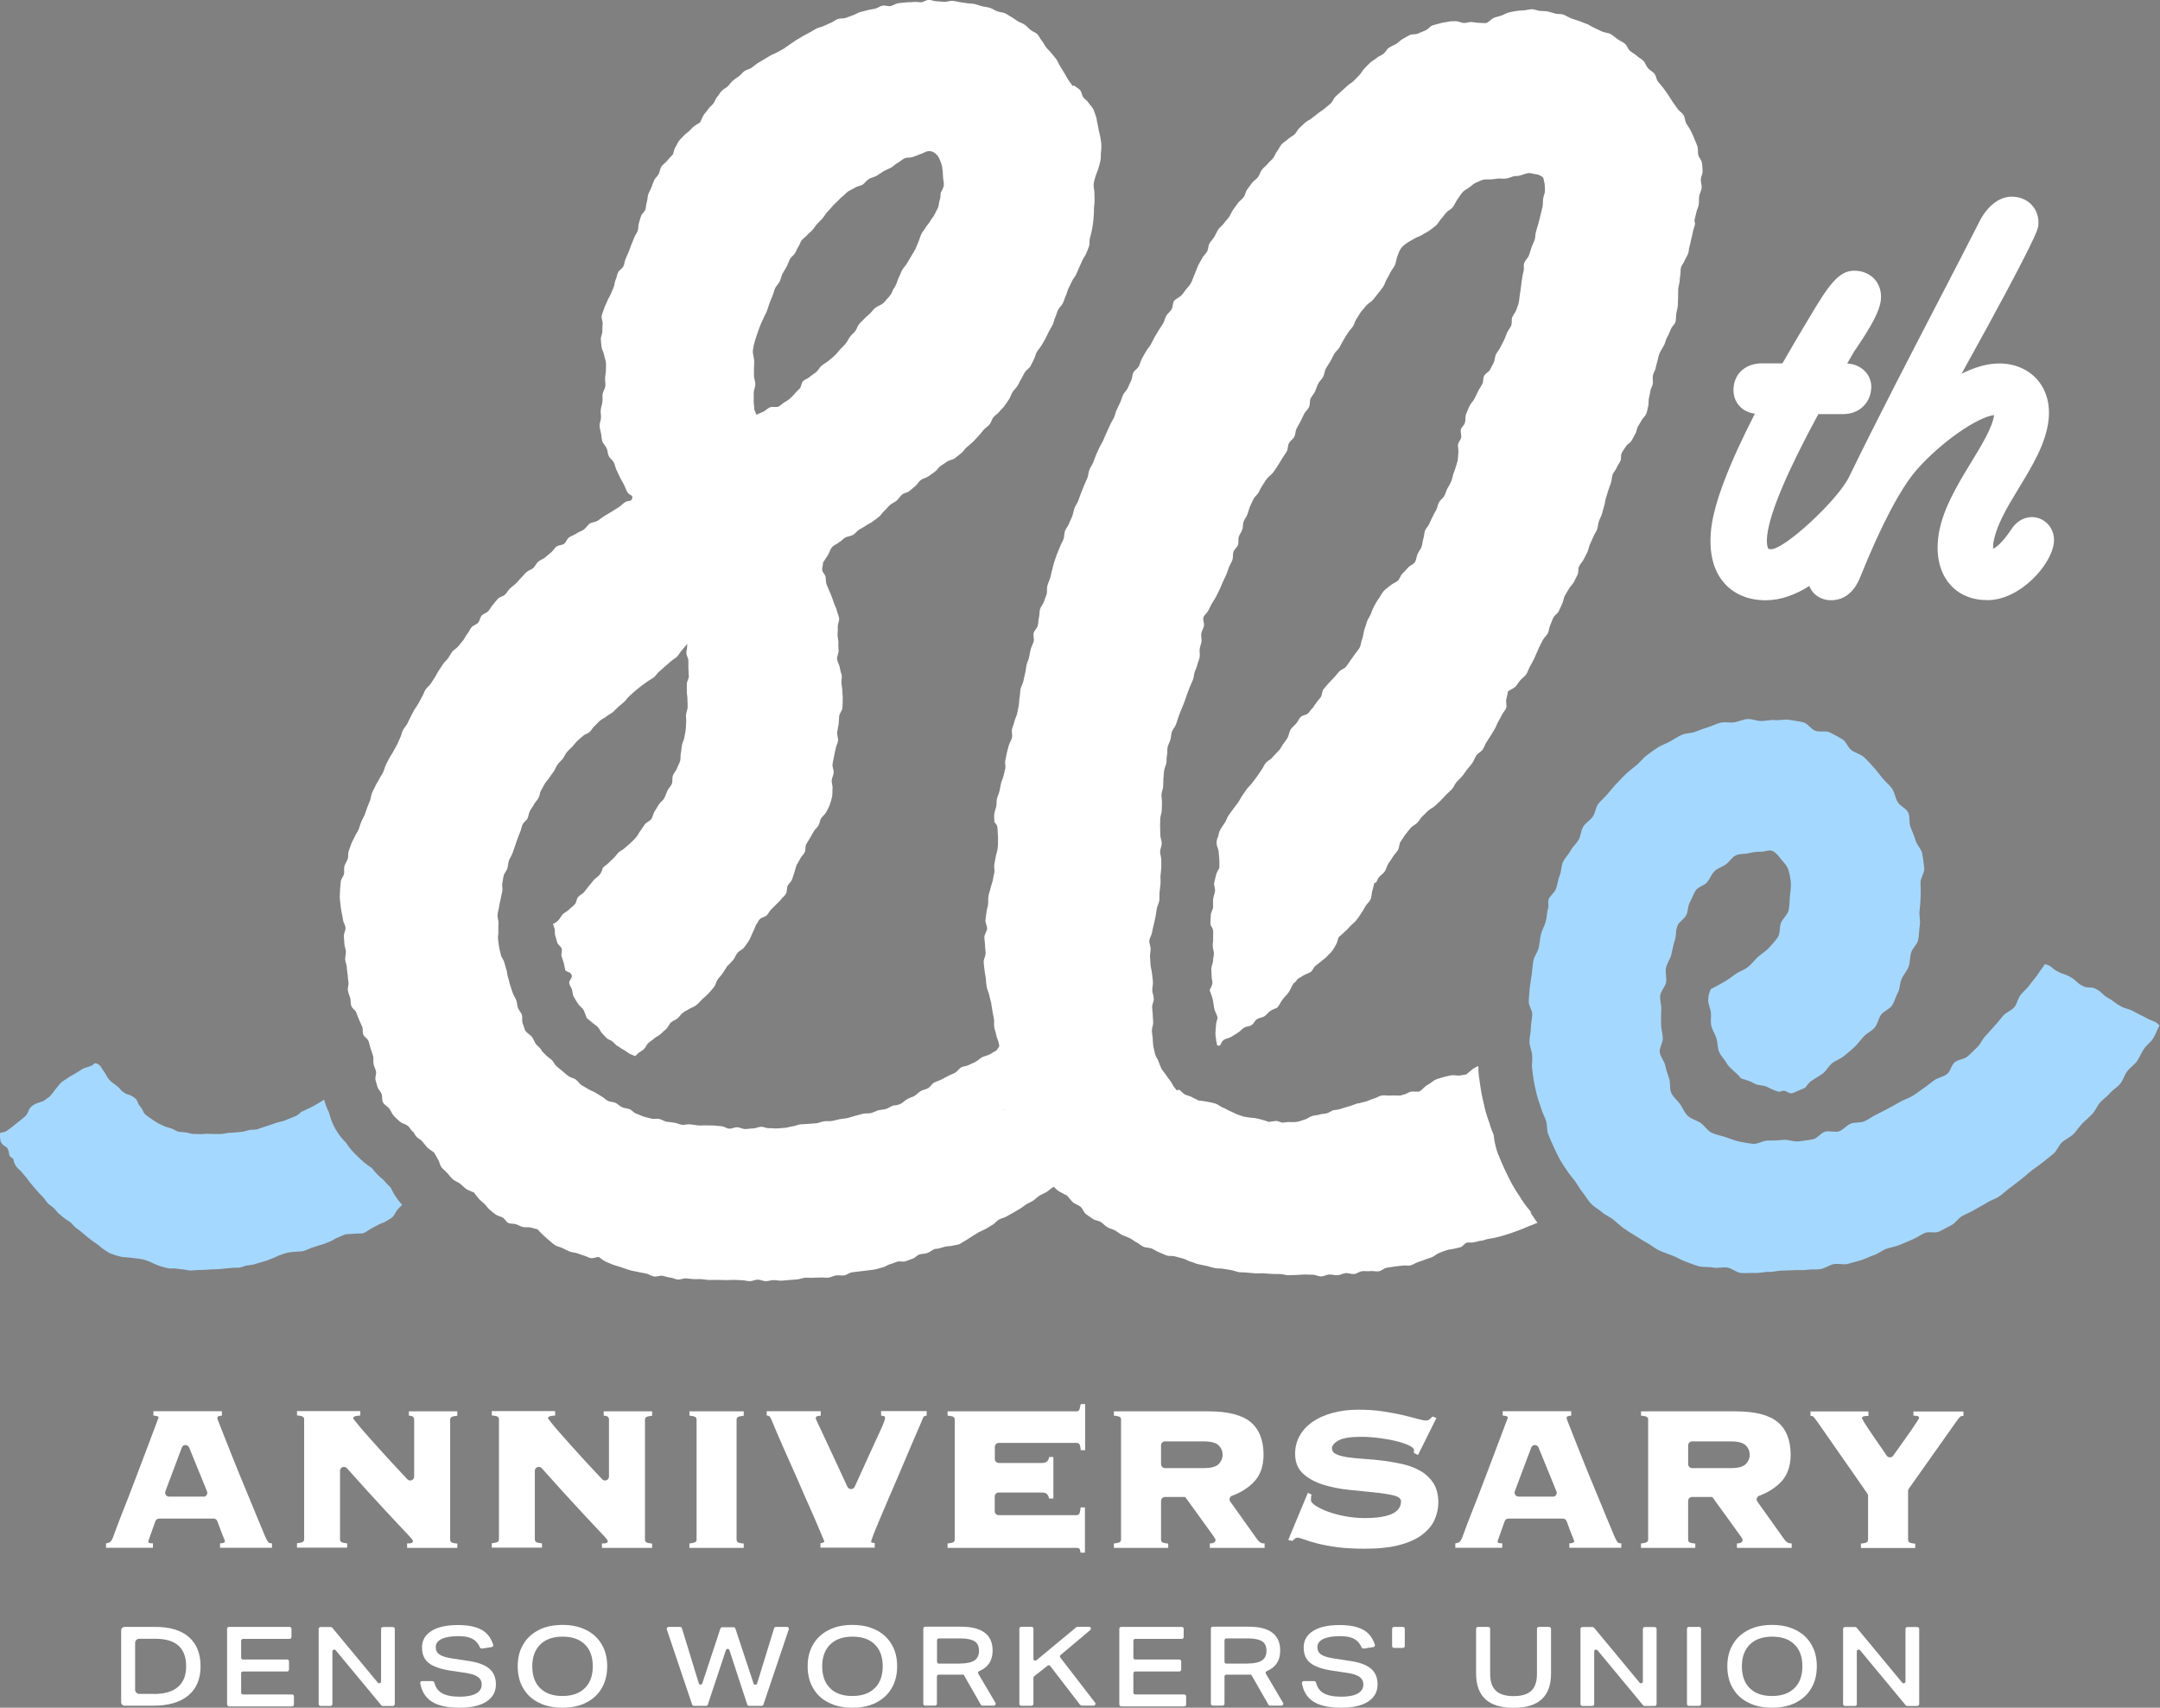
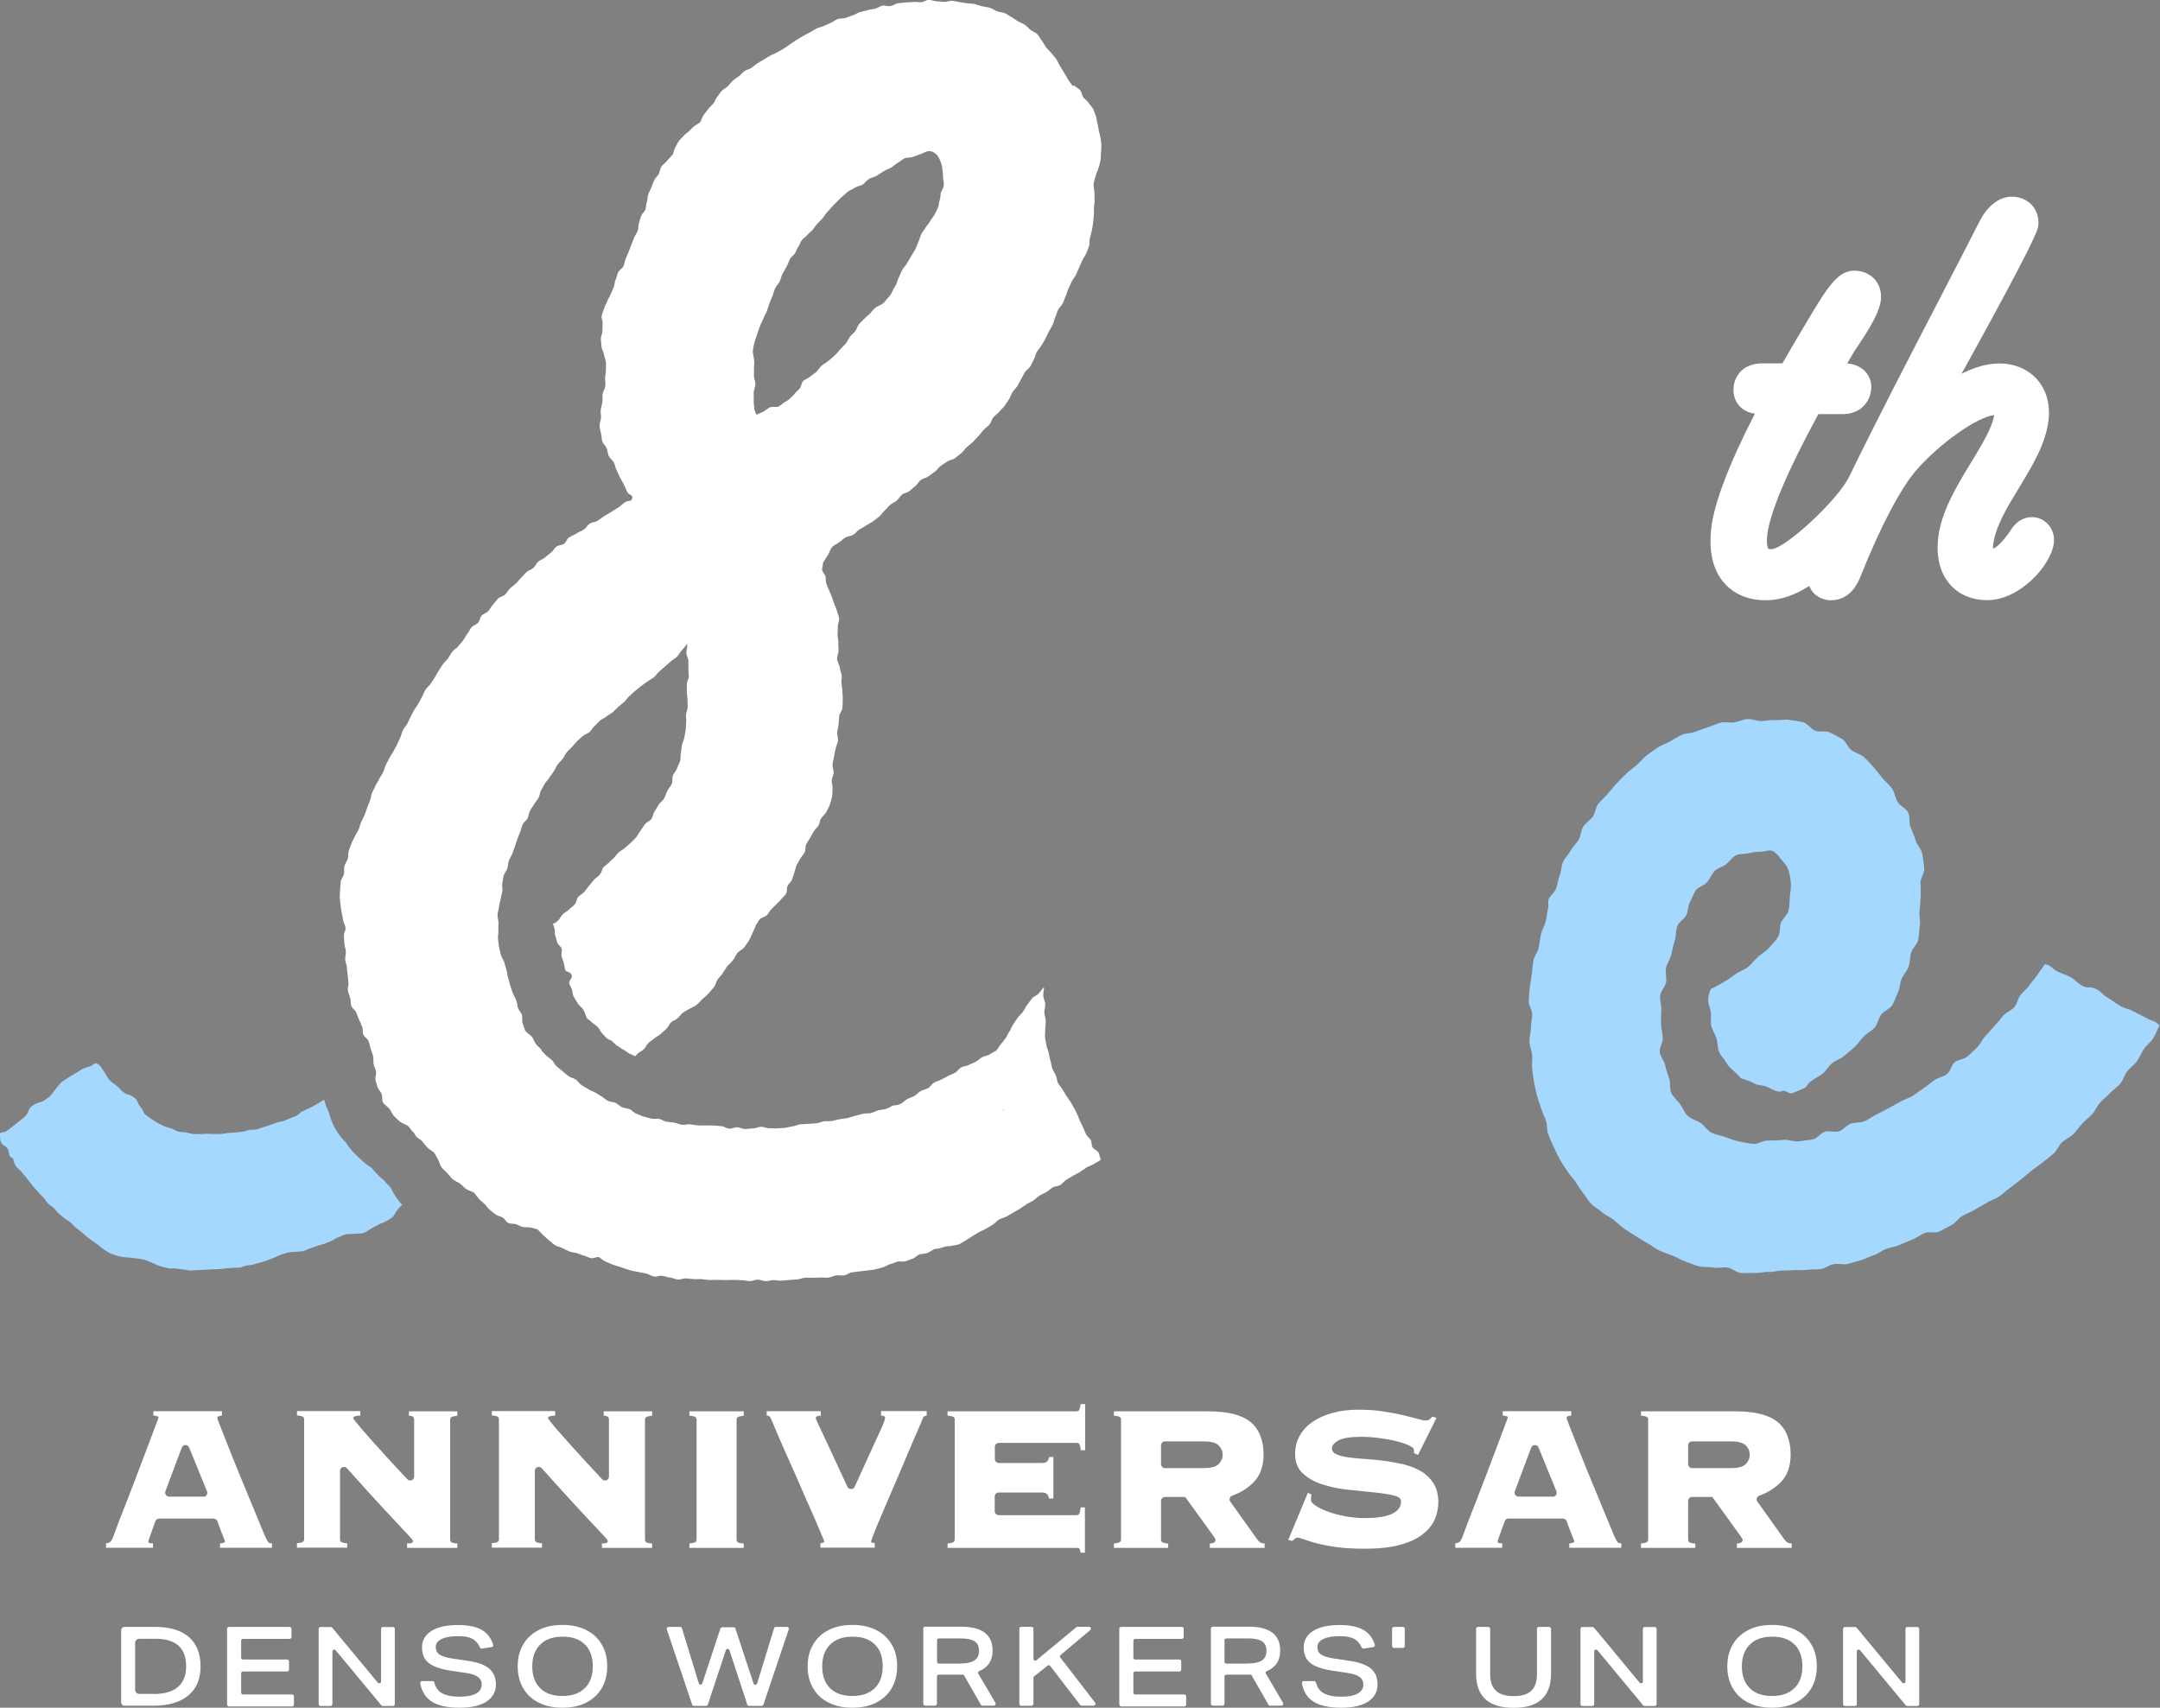
<svg xmlns="http://www.w3.org/2000/svg" id="_レイヤー_2" data-name="レイヤー_2" viewBox="0 0 184.16 145.61">
  <rect x="0" y="0" width="184.16" height="145.61" fill="#808080" stroke="none" />
  <defs>
    <style>
      .cls-1 {
        fill: #fff;
      }

      .cls-2 {
        fill: #a5d8ff;
      }

      .cls-3 {
        fill: #044b9e;
      }

      .cls-4 {
        fill: #040000;
      }
    </style>
  </defs>
  <g id="_メイン" data-name="メイン">
    <g>
      <g>
        <path class="cls-1" d="M22.87,131.48c-.07-.08-.17-.25-.28-.51-.23-.54-.48-1.15-.78-1.88-.28-.68-.57-1.39-.89-2.16-.31-.73-.6-1.46-.89-2.17-.29-.73-.54-1.35-.76-1.91-.22-.56-.4-1.02-.54-1.37-.18-.45-.2-.53-.2-.55,0-.13.06-.16.07-.16.07-.03.16-.05.27-.06h.05s0-.38,0-.38h-5.84v.37s.05,0,.05,0c.1.01.2.04.29.06.1.03.1.08.1.09,0,.01-.02.08-.16.45l-.43,1.14c-.18.47-.38,1-.6,1.59-.23.59-.46,1.2-.69,1.82-.23.61-.46,1.22-.7,1.83-.23.6-.45,1.14-.64,1.63-.19.48-.34.89-.46,1.22-.12.32-.19.52-.22.59-.07.17-.14.28-.21.34-.06.06-.17.1-.32.13h-.05s0,.38,0,.38h4v-.38h-.06c-.19,0-.26-.03-.28-.04-.02-.02-.05-.04-.05-.12,0-.01,0-.05.03-.12.02-.07.06-.17.11-.32.05-.15.12-.34.21-.59.07-.19.15-.43.25-.7.05-.13.18-.22.32-.22h4.64c.14,0,.27.09.32.22.1.25.25.66.3.81.09.23.17.43.24.61.09.23.1.27.11.27,0,.05,0,.18-.36.2h-.06s0,.38,0,.38h4.43v-.38h-.06c-.12,0-.21-.04-.28-.11ZM17.34,127.61h-2.92c-.23,0-.4-.23-.32-.45l1.4-3.73c.11-.29.51-.29.63,0l1.52,3.73c.09.22-.07.46-.31.46Z" />
        <path class="cls-1" d="M137.91,131.48c-.07-.08-.17-.25-.28-.51-.23-.54-.48-1.15-.78-1.88-.28-.68-.57-1.39-.89-2.16-.31-.73-.6-1.46-.89-2.17-.29-.73-.54-1.35-.76-1.91-.22-.56-.4-1.02-.54-1.37-.18-.45-.2-.53-.2-.55,0-.13.06-.16.07-.16.07-.03.16-.05.27-.06h.05s0-.38,0-.38h-5.84v.37s.05,0,.05,0c.1.01.2.04.29.06.1.03.1.08.1.09,0,.01-.02.08-.16.45l-.43,1.14c-.18.47-.38,1-.6,1.59-.23.59-.46,1.2-.69,1.82-.23.61-.46,1.22-.7,1.83-.23.6-.45,1.14-.64,1.63-.19.48-.34.89-.46,1.22-.12.32-.19.52-.22.59-.07.17-.14.28-.21.34-.06.06-.17.1-.32.13h-.05s0,.38,0,.38h4v-.38h-.06c-.19,0-.26-.03-.28-.04-.02-.02-.05-.04-.05-.12,0-.01,0-.05.03-.12.02-.07.06-.17.11-.32.05-.15.12-.34.21-.59.07-.19.15-.43.25-.7.05-.13.18-.22.32-.22h4.64c.14,0,.27.09.32.22.1.25.25.66.3.81.09.23.17.43.24.61.09.23.1.27.11.27,0,.05,0,.18-.36.2h-.06s0,.38,0,.38h4.43v-.38h-.06c-.12,0-.21-.04-.28-.11ZM132.39,127.61h-2.92c-.23,0-.4-.23-.32-.45l1.4-3.73c.11-.29.51-.29.63,0l1.52,3.73c.09.22-.07.46-.31.46Z" />
        <path class="cls-1" d="M34.85,120.71h.06c.36.02.4.2.4.34v4.85c0,.31-.37.45-.58.23-.49-.53-1.16-1.24-1.4-1.5-.39-.43-.79-.86-1.17-1.29-.38-.43-.74-.82-1.04-1.17-.32-.36-.56-.65-.74-.88-.23-.28-.27-.35-.27-.36,0-.05.03-.1.09-.14.05-.03.17-.07.46-.09h.06s0-.38,0-.38h-5.4v.37s.05,0,.05,0c.35.04.45.09.48.13.06.06.08.12.08.21v10.21c0,.09-.03.16-.08.21-.03.03-.13.09-.48.13h-.05s0,.38,0,.38h4.28v-.37s-.05,0-.05,0c-.34-.04-.45-.09-.48-.13-.05-.05-.08-.12-.08-.21v-5.84c0-.31.38-.45.59-.22.67.75,1.27,1.41,1.78,1.98.68.75,1.27,1.38,1.73,1.88.49.52.86.92,1.13,1.21.28.3.5.53.65.69.15.16.24.27.28.33.05.07.06.11.06.13,0,.05-.02.09-.07.13-.04.03-.13.06-.37.06h-.06v.38h4.28v-.37s-.05,0-.05,0c-.34-.04-.45-.09-.48-.13-.05-.05-.08-.12-.08-.21v-10.21c0-.09.03-.16.08-.21.03-.03.13-.09.48-.13h.05s0-.38,0-.38h-4.13v.38Z" />
        <path class="cls-1" d="M51.46,120.71h.06c.36.02.4.2.4.34v4.85c0,.31-.37.45-.58.23-.49-.53-1.16-1.24-1.4-1.5-.39-.43-.79-.86-1.17-1.29-.38-.43-.74-.82-1.04-1.17-.32-.36-.56-.65-.74-.88-.23-.28-.27-.35-.27-.36,0-.05.03-.1.09-.14.05-.03.17-.07.46-.09h.06s0-.38,0-.38h-5.4v.37s.05,0,.05,0c.35.04.45.09.48.13.06.06.08.12.08.21v10.21c0,.09-.03.16-.08.21-.03.03-.13.09-.48.13h-.05s0,.38,0,.38h4.28v-.37s-.05,0-.05,0c-.34-.04-.45-.09-.48-.13-.05-.05-.08-.12-.08-.21v-5.84c0-.31.38-.45.59-.22.67.75,1.27,1.41,1.78,1.98.68.75,1.27,1.38,1.73,1.88.49.52.86.92,1.13,1.21.28.3.5.53.65.69.15.16.24.27.28.33.05.07.06.11.06.13,0,.05-.02.09-.07.13-.04.03-.13.06-.37.06h-.06v.38h4.28v-.37s-.05,0-.05,0c-.34-.04-.45-.09-.48-.13-.05-.05-.08-.12-.08-.21v-10.21c0-.09.03-.16.08-.21.03-.03.13-.09.48-.13h.05s0-.38,0-.38h-4.13v.38Z" />
        <path class="cls-1" d="M58.78,120.71h.05c.33.04.44.09.48.13.05.06.08.12.08.21v10.21c0,.09-.03.16-.08.21-.03.03-.14.09-.48.13h-.05s0,.38,0,.38h4.63v-.37s-.05,0-.05,0c-.34-.04-.45-.09-.48-.13-.05-.05-.08-.12-.08-.21v-10.21c0-.09.03-.16.08-.21.04-.04.15-.09.48-.13h.05s0-.38,0-.38h-4.63v.37Z" />
        <path class="cls-1" d="M75.14,120.71h.05c.16.02.21.05.23.07.03.03.04.06.04.12,0,.04-.01.12-.08.32-.06.17-.19.48-.4.93-.21.44-.5,1.09-.9,1.96-.31.69-.72,1.58-1.21,2.66-.12.26-.5.26-.62,0-.52-1.12-.94-2.04-1.27-2.74-.4-.86-.71-1.52-.92-1.97-.21-.45-.35-.75-.42-.89-.09-.18-.09-.24-.09-.25,0-.05.02-.1.06-.13.03-.03.12-.06.32-.08h.05s0-.38,0-.38h-4.61v.37s.05,0,.05,0c.1.01.18.05.22.11.06.07.13.23.23.47.06.15.16.4.32.77.16.38.35.82.56,1.29.22.5.46,1.04.72,1.62.26.57.52,1.17.78,1.77.25.58.5,1.17.76,1.73.25.55.46,1.05.65,1.49.18.44.33.79.45,1.06.14.33.17.41.17.43,0,.02,0,.04-.04.06-.03.02-.09.04-.24.08h-.05s0,.38,0,.38h4.63v-.4h-.06c-.25,0-.25-.1-.25-.14,0-.01.02-.08.17-.49.11-.3.27-.68.47-1.16.2-.47.42-1,.68-1.6.26-.6.52-1.21.79-1.84.27-.63.53-1.24.79-1.85.26-.61.49-1.16.7-1.65.21-.5.39-.91.54-1.25.15-.34.23-.55.27-.64.02-.09.06-.14.09-.16.05-.03.11-.05.2-.08h.04s0-.38,0-.38h-3.89v.37Z" />
        <path class="cls-1" d="M92.12,119.77c-.04.3-.09.42-.12.47-.05.06-.12.1-.22.1h-10.99v.37s.05,0,.05,0c.35.04.45.09.48.13.06.06.08.12.08.21v10.21c0,.09-.03.16-.08.21-.03.03-.13.09-.48.13h-.05s0,.38,0,.38h10.99c.1,0,.18.02.23.05.03.02.07.09.11.31v.05s.38,0,.38,0v-3.86h-.37s0,.05,0,.05c-.04.33-.09.46-.12.51-.05.06-.12.1-.22.1h-6.64c-.19,0-.34-.15-.34-.34v-1.25c0-.19.15-.34.34-.34h3.68c.2,0,.35.04.43.13.09.09.14.2.17.33v.05s.38,0,.38,0v-3.54h-.37s0,.05,0,.05c-.03.14-.08.24-.17.33-.08.08-.23.13-.43.13h-3.68c-.19,0-.34-.15-.34-.34v-1.03c0-.19.15-.34.34-.34h6.64c.1,0,.17.03.22.1.04.05.09.17.12.47v.05s.38,0,.38,0v-3.93h-.37s0,.05,0,.05Z" />
        <path class="cls-1" d="M107.17,131.23l-2.28-3.2c-.13-.18-.04-.43.17-.5.69-.25,1.28-.62,1.76-1.08.6-.58.91-1.39.91-2.41,0-1.25-.38-2.19-1.12-2.8-.74-.6-1.94-.9-3.56-.9h-8.08v.37s.05,0,.05,0c.35.04.45.09.48.13.06.06.08.12.08.21v10.21c0,.09-.03.16-.08.21-.03.03-.13.09-.48.13h-.05s0,.38,0,.38h4.63v-.37s-.05,0-.05,0c-.34-.04-.45-.09-.48-.13-.05-.05-.08-.12-.08-.21v-3.29c0-.19.15-.34.34-.34h1.72c.05.08,2.3,3.17,2.42,3.35.14.22.16.27.17.27,0,.14-.04.32-.43.34h-.06s0,.38,0,.38h4.67v-.38h-.06c-.23,0-.42-.12-.59-.37ZM98.99,123.24c0-.19.15-.34.34-.34h3.29c.62,0,1.06.12,1.28.34.23.23.34.5.34.8,0,.3-.12.57-.34.8-.23.23-.66.34-1.28.34h-3.29c-.19,0-.34-.15-.34-.34v-1.62Z" />
        <path class="cls-1" d="M152.11,131.23l-2.28-3.2c-.13-.18-.04-.43.17-.5.69-.25,1.28-.62,1.76-1.08.6-.58.91-1.39.91-2.41,0-1.25-.38-2.19-1.12-2.8-.74-.6-1.94-.9-3.56-.9h-8.08v.37s.05,0,.05,0c.35.04.45.09.48.13.06.06.08.12.08.21v10.21c0,.09-.03.16-.08.21-.03.03-.13.09-.48.13h-.05s0,.38,0,.38h4.63v-.37s-.05,0-.05,0c-.34-.04-.45-.09-.48-.13-.05-.05-.08-.12-.08-.21v-3.29c0-.19.15-.34.34-.34h1.72c.05.08,2.3,3.17,2.42,3.35.14.22.16.27.17.27,0,.14-.04.32-.43.34h-.06s0,.38,0,.38h4.67v-.38h-.06c-.23,0-.42-.12-.59-.37ZM143.93,123.24c0-.19.15-.34.34-.34h3.29c.62,0,1.06.12,1.28.34.23.23.34.5.34.8,0,.3-.12.57-.34.8-.23.23-.66.34-1.28.34h-3.29c-.19,0-.34-.15-.34-.34v-1.62Z" />
        <path class="cls-1" d="M121.17,125.46c-.43-.26-.92-.46-1.46-.59-.54-.13-1.1-.23-1.67-.31-.57-.07-1.13-.13-1.67-.16-.53-.04-1.02-.08-1.44-.14-.41-.06-.76-.15-1.01-.27-.24-.11-.36-.28-.36-.51,0-.22.18-.44.54-.65.37-.21,1.03-.32,1.96-.32.5,0,1.03.04,1.57.11.54.07,1.03.16,1.46.27s.79.23,1.07.37c.33.16.39.28.39.35v.28s.35.17.35.17l1.57-3.16-.34-.12-.03.03c-.07.09-.15.16-.23.22-.08.06-.18.09-.31.09-.14,0-.38-.05-.71-.14-.33-.09-.74-.2-1.25-.32-.5-.12-1.08-.22-1.71-.32-.64-.1-1.35-.14-2.09-.14-.8,0-1.55.09-2.21.28-.66.18-1.23.44-1.69.76-.46.32-.83.72-1.09,1.18-.26.46-.39.98-.39,1.54,0,.72.23,1.29.69,1.7.45.41,1.02.72,1.7.93.67.21,1.41.36,2.18.44.77.08,1.5.15,2.17.22.67.07,1.23.15,1.67.26.41.1.62.27.62.5,0,.46-.24.81-.73,1.05-.5.25-1.3.38-2.38.38-.56,0-1.13-.06-1.68-.16-.55-.11-1.05-.24-1.47-.4-.43-.16-.77-.33-1.04-.51-.25-.17-.38-.32-.38-.44,0-.21.01-.36.04-.44l.02-.05-.32-.16-1.65,3.96-.03.06.36.09.02-.02c.07-.07.14-.14.21-.19.06-.05.12-.07.19-.07.12,0,.32.05.58.15.28.1.65.22,1.11.34.46.12,1.04.23,1.71.32.66.09,1.47.13,2.38.13,1.18,0,2.19-.11,2.98-.33.8-.22,1.45-.52,1.93-.9.48-.38.83-.81,1.03-1.28.2-.47.3-.96.3-1.45,0-.64-.14-1.17-.4-1.6-.27-.42-.62-.77-1.05-1.03Z" />
-         <path class="cls-1" d="M163.14,120.33v.38h.06c.1,0,.2.01.3.04.08.02.12.07.12.16,0,.01-.02.06-.17.29-.12.18-.26.4-.43.65-.17.25-.36.52-.57.81-.22.3-.41.58-.59.83-.09.13-.28.4-.45.63-.14.19-.42.19-.55,0-.12-.18-.25-.38-.36-.53-.3-.43-.56-.81-.8-1.16-.26-.38-.48-.71-.67-1.01-.25-.39-.27-.48-.28-.49,0-.09.04-.14.13-.16.11-.03.23-.04.36-.04h.06v-.38h-4.94v.38h.06c.09,0,.16.03.22.1.07.08.22.28.46.62l4.11,5.9c.04.06.06.12.06.19v3.73c0,.09-.03.16-.08.21-.03.03-.13.09-.48.13h-.05s0,.38,0,.38h4.63v-.37s-.05,0-.05,0c-.34-.04-.45-.09-.48-.13-.05-.05-.08-.12-.08-.21v-4.15c0-.07.02-.14.06-.19l4.13-5.84c.07-.1.15-.19.22-.27.07-.07.15-.1.25-.1h.06v-.38h-4.28Z" />
      </g>
-       <path class="cls-3" d="M97.91,94.38c-.02.09-.04.21-.06.29.02-.07.04-.17.06-.29Z" />
      <path class="cls-2" d="M33.31,101.26s-.08-.07-.11-.11c-.21-.2-.38-.39-.51-.55-.28-.22-.63-.54-.96-.97,0-.01-.02-.02-.03-.04-.21-.13-.43-.29-.66-.48-.27-.23-.54-.49-.85-.8-.3-.31-.52-.61-.68-.87-.29-.28-.62-.66-.91-1.17-.29-.51-.45-1-.55-1.41-.14-.28-.28-.6-.38-.98l-.02-.05s-.01-.04-.02-.07c-.14.09-.28.19-.42.27-.17.1-.35.19-.51.29-.18.1-.36.18-.53.26-.18.09-.35.17-.52.23-.03.05,0,.01-.02.06-.14.09-.24.21-.39.28-.17.08-.34.13-.47.19-.18.08-.37.15-.57.23-.19.07-.4.08-.59.15-.19.06-.38.14-.58.2-.19.06-.38.14-.58.19-.2.05-.38.15-.58.19-.2.04-.41.01-.61.05-.2.04-.39.12-.59.15-.2.03-.41.03-.61.06-.2.02-.41.02-.61.04-.2.02-.4.08-.6.09-.21.01-.41-.01-.61,0-.21,0-.41-.02-.61-.02-.17,0-.34.04-.51.03-.22,0-.43,0-.64-.01-.22-.02-.42-.1-.63-.13-.21-.04-.43-.02-.64-.07-.21-.05-.39-.2-.59-.27-.2-.07-.42-.1-.61-.19-.19-.09-.39-.18-.57-.28-.18-.11-.36-.22-.54-.35-.17-.12-.35-.24-.52-.38-.13-.11-.17-.29-.26-.44-.08-.14-.21-.27-.3-.42-.08-.15-.12-.34-.24-.46-.11-.12-.27-.21-.42-.29-.15-.08-.34-.09-.48-.18-.14-.09-.3-.19-.4-.32-.14-.19-.34-.34-.55-.49-.21-.14-.4-.31-.54-.52-.11-.16-.23-.42-.4-.64-.23-.31-.16-.38-.49-.55-.29-.14-.22.05-.6.2-.17.07-.4.11-.62.21-.18.09-.35.24-.56.35-.18.1-.37.21-.57.33-.18.11-.36.23-.55.36-.14.09-.27.22-.4.38-.11.13-.23.28-.35.44-.11.14-.22.31-.35.45-.12.14-.31.22-.45.35-.17.14-.37.18-.59.25-.21.07-.42.17-.58.32-.21.18-.23.34-.29.47-.06.15-.14.27-.34.45-.15.14-.33.26-.49.39-.17.13-.33.28-.49.4-.18.13-.35.27-.5.37-.31.21-.62.03-.58.34.04.33-.02.57.24.82.16.16.31.16.41.34.09.16.13.35.16.56.02.19.33.21.35.4.03.21.12.4.23.56.1.15.26.26.38.39.13.13.23.29.36.42.13.13.23.29.34.44.13.17.27.32.4.49.13.16.28.32.41.47.14.16.29.3.43.45.14.15.24.35.39.5.15.15.34.25.49.39s.27.33.42.47c.15.14.33.26.49.4.16.14.36.23.52.36.16.13.28.31.45.45.16.13.34.24.5.38.16.13.31.28.48.41.14.12.3.23.45.34.15.12.31.21.46.32.15.11.28.26.44.36.16.1.31.22.47.31s.35.14.53.21c.18.06.36.11.55.15.2.04.4.04.61.06.2.02.4.05.61.07.2.02.41.04.61.09.18.05.36.1.53.17.17.07.33.16.5.23.17.07.34.15.52.2.19.05.39.12.62.16.2.04.42,0,.64.02.2.02.41.07.63.08.21.01.42.09.64.09.21,0,.43-.04.64-.04.2,0,.39-.01.59-.02.2,0,.39-.03.59-.04.2,0,.4,0,.6-.02.2-.01.4-.04.59-.06.2-.02.4-.02.59-.05.2-.02.41.01.6-.02.2-.03.38-.14.57-.17.2-.04.4-.04.59-.09.2-.05.39-.12.57-.17.2-.06.4-.11.57-.17.21-.08.43-.16.64-.25.21-.09.41-.2.63-.27.22-.07.44-.15.67-.18.22-.03.44-.04.65-.06.22-.02.44,0,.65-.09.18-.08.36-.15.54-.22.18-.07.37-.11.55-.18.18-.07.38-.1.56-.17.18-.07.36-.15.54-.22.18-.07.34-.2.52-.28.18-.08.36-.14.54-.23.18-.09.39-.11.62-.11.2,0,.4-.04.6-.04.24,0,.47.02.67-.1.17-.1.39-.26.62-.38.34-.18.65-.34.64-.34.19-.07.38-.13.58-.26.16-.11.37-.19.54-.37.13-.14.21-.36.35-.55.09-.12.24-.25.38-.4.02-.02.04-.03.05-.05-.12-.13-.25-.27-.37-.44-.28-.37-.47-.73-.61-1.03Z" />
      <path class="cls-1" d="M91.44,7.33c-.1-.2-.27-.36-.38-.56s-.22-.38-.34-.58-.23-.38-.35-.57c-.12-.19-.19-.41-.32-.59-.13-.18-.29-.34-.43-.52s-.31-.32-.45-.5c-.13-.18-.21-.39-.36-.56-.15-.17-.22-.4-.38-.55s-.4-.21-.57-.35c-.17-.14-.31-.32-.49-.44-.18-.13-.4-.18-.59-.3-.19-.11-.36-.26-.55-.36-.2-.1-.37-.25-.57-.33s-.44-.08-.65-.16c-.21-.08-.39-.22-.6-.29-.21-.06-.43-.08-.65-.13s-.42-.14-.63-.19-.44-.04-.66-.07-.43-.07-.65-.1-.43-.1-.65-.11-.44.1-.67.09-.44-.05-.66-.05-.44-.13-.66-.12-.43.19-.65.2-.44-.05-.66-.02-.44.01-.66.04c-.22.03-.44.03-.66.07s-.41.2-.63.24c-.22.04-.47-.08-.68-.04s-.41.21-.62.26c-.22.05-.44.07-.65.13s-.43.1-.64.16-.4.21-.61.27c-.21.07-.41.16-.62.23s-.46.02-.67.09-.38.24-.58.32c-.21.08-.4.18-.6.27s-.43.13-.63.22c-.2.1-.38.23-.57.33s-.39.2-.58.31-.38.22-.57.34c-.19.12-.37.25-.55.37-.17.12-.34.25-.53.37s-.38.2-.56.31c-.18.11-.4.17-.58.28s-.37.22-.55.33c-.18.11-.37.21-.55.33-.18.11-.34.27-.52.39-.18.12-.42.15-.59.27s-.3.32-.47.44-.36.24-.52.38c-.16.14-.28.33-.43.48s-.38.23-.51.39c-.16.14-.25.35-.4.52-.14.16-.19.4-.33.57s-.32.3-.44.48-.28.34-.4.52c-.11.19-.18.41-.28.6-.16.11-.34.19-.49.31-.17.12-.3.29-.45.43s-.33.25-.46.4c-.14.16-.3.29-.42.46-.12.17-.19.37-.3.54s-.12.42-.21.6c-.16.17-.33.33-.48.53-.14.18-.37.3-.5.51-.11.19-.12.43-.22.62-.1.19-.3.34-.39.53s-.15.41-.23.61c-.08.2-.2.39-.27.59-.07.2-.05.44-.12.64-.07.21-.06.43-.12.64-.06.21-.3.36-.37.56s-.13.41-.19.62c-.06.21-.03.44-.1.65-.07.21-.23.38-.3.58-.07.2-.16.4-.24.6-.08.2-.14.41-.23.61s-.17.4-.26.6c-.09.2-.09.44-.19.64-.1.2-.35.31-.45.51s-.11.43-.21.63c-.1.2-.08.45-.17.65-.09.2-.18.4-.26.6-.08.2-.22.38-.29.59-.07.21-.21.4-.26.61-.06.21-.17.42-.21.63-.04.21.1.46.08.68-.02.22-.02.43-.02.65,0,.22-.15.45-.13.67.02.22.03.45.06.67.03.22.18.42.21.64.03.22.14.43.16.65s0,.45,0,.67c0,.23-.06.45-.07.68-.01.23.05.46.02.69s-.19.43-.23.66c-.03.22.01.46-.02.69-.03.23-.12.44-.14.67-.03.23.04.46.02.68-.01.23-.13.45-.12.68s.09.45.13.67.04.46.11.68c.06.16.26.33.37.58.09.19.07.45.18.66.1.19.32.34.43.54.1.2.12.44.23.65.11.2.18.42.29.62.11.21.23.41.33.6.12.22.18.45.28.62.2.36.51.23.43.56-.09.34-.27.12-.63.35-.17.11-.33.29-.55.43-.18.12-.39.23-.59.37-.19.12-.4.23-.6.36-.19.12-.38.27-.57.4-.2.13-.48.12-.68.25-.2.13-.32.38-.51.51-.2.13-.44.2-.62.33-.21.14-.45.21-.63.33s-.25.42-.43.55c-.18.13-.48.1-.65.24-.18.13-.28.37-.46.5s-.34.29-.51.43c-.17.14-.41.2-.58.35-.17.14-.25.39-.42.54s-.41.2-.58.35-.3.34-.46.49c-.16.15-.29.34-.45.49-.16.15-.35.27-.51.43-.16.16-.26.37-.42.52s-.45.18-.6.34-.28.35-.43.52c-.15.16-.24.38-.39.54-.15.16-.42.22-.56.38-.15.16-.16.45-.31.61-.15.17-.42.22-.56.39-.14.17-.22.39-.36.56-.14.17-.22.39-.36.56-.14.17-.28.34-.42.51-.14.17-.37.28-.5.45s-.23.38-.36.56c-.13.18-.31.32-.43.5s-.24.37-.36.55c-.13.18-.21.39-.33.57-.12.18-.24.37-.36.55-.12.18-.32.32-.44.5s-.17.41-.29.6c-.12.19-.2.39-.31.58-.11.19-.25.36-.36.55s-.2.39-.31.59-.18.4-.29.6c-.11.19-.27.35-.37.55-.1.19-.13.43-.23.63s-.17.41-.27.6c-.1.2-.22.38-.32.58-.1.2-.24.37-.34.57s-.21.39-.3.59-.14.42-.23.62c-.09.2-.24.37-.33.57-.09.2-.24.38-.32.58s-.21.39-.29.6c-.09.2-.09.44-.17.65-.09.2-.16.41-.25.62-.08.2-.13.42-.22.63-.09.2-.21.39-.29.6-.09.2-.13.42-.22.63s-.23.38-.32.59-.21.39-.29.6c-.08.21-.16.42-.23.63-.07.21-.02.46-.08.67-.07.21-.22.4-.28.61-.06.22,0,.46-.04.67-.04.22-.24.41-.27.63-.03.22-.04.45-.06.67-.01.22-.03.45-.03.67,0,.22.04.45.06.67.02.22.06.44.1.66.05.22.09.43.12.65s.19.43.21.65c.02.22-.15.46-.14.68s.03.44.04.67c0,.22.12.44.13.67,0,.22-.06.45-.06.67,0,.22.13.44.14.66,0,.22.05.44.07.66.02.22.04.44.07.66.03.22-.09.46-.05.68.04.22.14.42.2.64s.02.46.09.67c.07.21.33.35.42.55.08.21.15.42.24.62.09.2.18.41.27.61.09.2,0,.48.1.68.09.2.36.33.44.54.08.21.11.44.18.65s.16.42.21.64c.05.21,0,.45.04.67.04.22.17.42.21.64s-.09.46-.05.68c.04.22.13.43.18.64.06.21.26.37.34.58.09.23.01.53.13.74s.38.33.53.52c.15.19.22.44.39.62.17.17.34.35.53.5s.46.2.65.34.28.42.49.54c.08.12.11.21.2.33.15.2.41.29.55.46.17.19.29.39.45.54.19.18.42.29.57.43.1.18.21.38.34.6.11.18.14.45.28.64.13.17.33.31.49.49.15.16.28.36.46.52.18.17.44.24.62.38.2.15.36.34.55.47.21.13.46.2.66.3.12.17.26.35.41.53.14.16.32.28.49.45.15.15.27.35.44.49.17.14.33.28.52.41.18.12.4.15.58.25.19.11.29.38.48.46.2.09.45.04.64.1.21.07.39.19.59.24.21.05.44,0,.64.04.22.04.42.13.61.15.14.15.29.32.47.48.16.14.31.31.5.45.17.13.33.3.53.43.18.12.43.15.63.25.19.1.39.2.61.29.2.08.42.08.62.14.21.06.4.16.6.21.22.05.41.19.6.22.22.03.46-.11.66-.1.18.09.35.28.57.38.19.08.4.18.61.26.2.07.41.14.64.2.13.04.25.09.25.09.21.08.43.14.65.21s.45.08.67.14.45.08.67.13.42.21.65.25.47-.09.7-.06c.22.03.44.13.67.15s.44.15.67.17.46-.11.69-.1.45.06.68.07.45-.02.68,0,.45.07.68.07.46-.01.68-.01.46.02.68.02.46-.02.68-.02.46.03.69.03.46.08.68.08.45-.13.68-.13.46.13.68.13c.22,0,.44-.09.67-.09s.45.06.67.05.44-.05.67-.06.44-.03.67-.05.44-.12.66-.14.45.02.67,0,.45,0,.67-.02.45.04.67.01.43-.16.65-.19.46.03.68,0,.42-.22.64-.26.44-.04.66-.08.45-.04.66-.08.45-.04.67-.09.43-.12.65-.17c.22-.05.41-.21.62-.27s.42-.15.63-.22.48.04.69-.03c.21-.07.42-.16.63-.23.21-.07.37-.29.58-.36s.46-.04.67-.12c.21-.08.39-.24.59-.33.19-.06.2-.01.39-.06.19-.04.37-.12.56-.16.19-.04.39-.02.58-.07s.39-.06.57-.12c.11-.03.31-.19.59-.34.17-.09.34-.23.56-.36.18-.1.36-.23.57-.35.18-.1.4-.17.6-.29.19-.11.38-.22.57-.34.19-.11.32-.32.52-.43.19-.11.43-.14.62-.25.19-.11.38-.22.58-.33.19-.11.38-.22.57-.33s.36-.26.55-.38.4-.2.59-.32.34-.3.53-.42.41-.2.6-.31.35-.29.54-.4.47-.1.65-.21.33-.33.51-.44c.2-.12.39-.23.57-.34.2-.12.41-.21.59-.32.2-.13.38-.27.55-.38.22-.13.45-.19.61-.29.3-.19.51-.28.57-.33.05-.02.02-.08.06-.1-.12-.17-.1-.41-.21-.58-.11-.18-.39-.25-.49-.42-.11-.18-.07-.45-.16-.62-.1-.19-.31-.31-.4-.49-.1-.2-.16-.4-.24-.57-.1-.21-.2-.39-.27-.55-.09-.17-.13-.37-.22-.54-.09-.18-.16-.35-.25-.52-.12-.17-.2-.37-.33-.57-.11-.17-.25-.34-.37-.54-.11-.18-.23-.36-.34-.56-.1-.19-.28-.34-.38-.54-.09-.19-.09-.43-.18-.64-.09-.2-.22-.38-.3-.58-.08-.2-.08-.43-.15-.64-.06-.17-.1-.39-.15-.67-.03-.21-.17-.43-.2-.68-.02-.22-.1-.45-.12-.69-.02-.23.03-.47.02-.7-.01-.23.05-.47.04-.71-.01-.24-.11-.47-.12-.7-.01-.24.09-.48.08-.7-.01-.25-.16-.48-.17-.69-.02-.3.08-.59.06-.74-.11.04-.26.3-.47.54-.13.15-.41.21-.56.41-.13.17-.27.35-.41.54-.13.18-.21.39-.35.58s-.32.33-.45.51c-.13.19-.26.37-.38.56-.13.19-.2.42-.32.6-.14.19-.21.42-.33.59-.14.2-.31.37-.42.52-.2.27-.33.51-.41.56-.06.01-.25.14-.57.32-.17.09-.4.11-.62.23-.18.1-.34.27-.54.38-.18.1-.4.17-.6.28-.19.1-.45.09-.64.2-.19.11-.31.34-.51.45-.19.11-.41.17-.6.28-.19.11-.39.2-.59.31s-.42.15-.61.26-.31.36-.5.47-.44.13-.62.24c-.2.11-.35.3-.53.41-.21.12-.43.17-.61.27-.22.12-.37.3-.54.39-.32.17-.58.15-.64.16-.22.06-.41.22-.62.29s-.45.07-.67.12c-.22.06-.42.19-.64.24-.22.06-.46,0-.68.06s-.44.12-.65.17-.43.14-.65.19-.45.06-.67.1-.44.11-.66.15-.46,0-.68.03-.43.14-.66.17-.45.02-.68.05-.45.02-.68.04-.44.15-.66.17-.44.11-.67.13-.45.04-.68.05-.45-.03-.68-.02-.45-.13-.68-.12-.45.14-.67.14-.45.05-.68.05-.45-.14-.67-.15-.46.13-.68.12-.44-.19-.67-.21c-.22-.01-.44-.05-.67-.06s-.45,0-.67-.01-.45.03-.67,0-.44-.06-.66-.09-.46.07-.68.04-.43-.14-.65-.18-.45-.04-.67-.08-.42-.19-.63-.24-.47.03-.68-.03-.44-.1-.65-.17c-.21-.06-.41-.18-.63-.25s-.36-.3-.57-.38c-.21-.08-.45-.08-.65-.17-.19-.09-.35-.27-.55-.37-.19-.09-.45-.07-.65-.17-.19-.1-.35-.27-.54-.38s-.37-.23-.56-.34c-.19-.11-.41-.17-.59-.29-.19-.12-.38-.22-.57-.34-.18-.12-.3-.34-.48-.47-.18-.13-.43-.15-.61-.28-.18-.13-.34-.28-.51-.42s-.34-.28-.51-.42-.25-.38-.4-.53c-.16-.16-.36-.26-.51-.42-.12-.13-.24-.25-.36-.37-.06-.21-.3-.35-.48-.56-.15-.18-.21-.47-.38-.66-.17-.19-.42-.32-.56-.52-.06-.23-.16-.43-.22-.64-.06-.22.01-.47-.05-.69-.07-.21-.27-.38-.34-.6-.07-.21-.07-.44-.15-.66-.07-.2-.22-.39-.29-.61-.09-.21-.14-.44-.22-.65-.08-.22-.1-.45-.18-.66s-.07-.46-.14-.67-.13-.43-.19-.65c-.06-.22-.25-.41-.29-.63s-.12-.45-.15-.67-.07-.46-.09-.68c-.02-.23.05-.46.03-.69-.01-.23.01-.45.01-.68,0-.23-.09-.46-.08-.69.01-.22.11-.45.13-.68.02-.22.1-.44.14-.67.03-.22.09-.44.14-.67.04-.22-.05-.46,0-.68.05-.22.06-.45.12-.66.06-.21.25-.39.31-.6s.06-.45.13-.66c.07-.2.22-.38.29-.59.07-.2.14-.41.22-.62s.13-.42.21-.62.15-.41.24-.61c.09-.2.11-.43.2-.63.09-.2.33-.33.43-.53.09-.2.1-.44.2-.63.1-.2.25-.36.35-.56.1-.19.27-.35.38-.54s.1-.44.21-.63.21-.39.32-.58c.11-.19.28-.34.4-.53.12-.19.25-.36.38-.54.12-.18.19-.4.32-.58s.31-.32.44-.49.21-.39.35-.56c.14-.17.31-.31.46-.47.15-.16.28-.34.43-.49.16-.15.33-.28.49-.43s.41-.19.57-.34.25-.37.42-.51c.17-.14.3-.32.47-.46s.39-.22.55-.36c.17-.14.38-.22.55-.37s.31-.31.47-.46c.16-.15.35-.27.5-.42.15-.15.27-.34.44-.49.16-.14.32-.3.49-.44s.34-.27.51-.41c.17-.14.36-.25.53-.38s.38-.23.55-.36c.17-.14.28-.36.45-.49.17-.14.33-.29.49-.43.17-.14.33-.28.49-.43s.37-.24.53-.4.25-.37.4-.53.33-.4.47-.57c.03.24-.07.56-.07.78,0,.22.17.44.17.66s0,.44,0,.66c0,.22.04.44.04.66s-.17.44-.17.66,0,.44,0,.66c0,.22.06.44.05.66,0,.22.03.44.02.66-.01.22-.12.43-.14.65-.02.22.04.44.01.66-.02.22-.01.44-.04.66-.03.22-.09.43-.12.65-.04.21-.16.41-.2.63-.04.21-.04.44-.09.66-.05.21,0,.45-.06.67-.06.22-.2.42-.27.64s-.27.39-.35.61,0,.5-.09.71c-.09.21-.28.38-.38.59s-.16.44-.27.64-.34.34-.46.53c-.12.2-.23.4-.36.59-.13.19-.14.46-.28.65s-.41.27-.55.45c-.14.18-.25.39-.39.57s-.23.41-.39.58c-.14.16-.3.3-.45.45s-.32.27-.48.42-.36.23-.52.37c-.16.14-.26.34-.42.48s-.31.29-.46.44c-.15.15-.34.26-.48.41,0,0-.04.3-.29.61-.12.14-.33.25-.49.44-.13.16-.27.33-.41.5-.13.16-.26.34-.4.51-.14.16-.37.26-.51.42-.14.17-.14.46-.28.62s-.35.29-.49.44c-.16.17-.39.26-.53.4-.17.18-.26.4-.39.53-.29.26-.43.34-.47.22.05.14.08.28.13.42.11.31-.02.36.09.68.06.16.09.37.16.58.06.18.32.32.38.52.06.2-.07.45-.01.64.06.21.14.4.19.58.06.26.1.47.12.59.06.16.43.17.49.33.21.25-.05.43-.13.64-.06.15.02.31.17.59.12.21.07.5.19.71.12.2.24.41.37.61.14.21.38.35.48.55.12.23.18.47.27.67.15.12.31.25.47.39.14.13.33.23.48.39.14.15.21.37.35.51s.27.31.43.45c.13.11.34.14.46.26.12.12.24.22.35.34.2.08.34.24.55.34.19.09.35.24.56.36.15.08.33.13.47.21.08-.06.15-.15.22-.22.14-.13.36-.22.53-.38.15-.14.22-.38.39-.53.15-.14.35-.25.51-.4.16-.14.38-.22.54-.37.16-.15.32-.3.48-.44s.23-.4.39-.54c.17-.15.4-.21.56-.35.17-.15.29-.35.45-.47.19-.15.4-.23.55-.33.18-.11.42-.18.62-.34.17-.14.32-.33.5-.5.17-.15.35-.3.52-.48s.31-.36.46-.54c.15-.18.18-.45.31-.64s.32-.35.44-.55c.12-.21.28-.39.37-.59.17-.14.32-.32.5-.51.16-.17.22-.43.38-.62.15-.19.43-.28.57-.47s.3-.39.42-.6c.13-.21.21-.46.31-.66.12-.23.21-.46.28-.66.14-.15.2-.37.35-.51.15-.14.4-.16.56-.3.15-.13.23-.36.38-.5.15-.14.29-.28.43-.43.14-.15.3-.27.43-.45.12-.16.31-.28.41-.47.12-.19.05-.48.14-.67.1-.21.31-.35.38-.55.07-.21.15-.42.21-.62.06-.21.11-.42.18-.62.12-.17.21-.37.32-.55s.27-.34.37-.53c.1-.19.02-.46.12-.66s.23-.36.33-.55c.09-.19.22-.37.32-.56s.29-.32.4-.51c.11-.18.11-.43.23-.61.13-.2.34-.35.44-.54.11-.21.23-.42.3-.63.08-.22.14-.45.19-.67.05-.23.02-.47.04-.69.03-.23-.08-.46-.07-.69.01-.23.16-.45.17-.68.01-.23-.12-.46-.1-.69.02-.22.09-.45.13-.68.03-.22.08-.44.14-.67.02-.23.18-.45.2-.68.03-.23-.1-.48-.07-.72.03-.23.08-.46.12-.69.03-.23.02-.47.05-.7.03-.23.25-.44.27-.67.03-.23.02-.47.03-.71.02-.23-.03-.47-.03-.71s-.06-.47-.08-.7c-.02-.23.06-.48.02-.72-.09-.23-.13-.45-.17-.67-.05-.23-.2-.44-.22-.67-.02-.23.12-.47.13-.69,0-.23-.04-.46-.02-.69.02-.23-.08-.47-.07-.7s.03-.45.02-.69.14-.47.11-.71c-.03-.22-.14-.44-.2-.68-.04-.2-.16-.38-.22-.57-.07-.2-.13-.39-.2-.57-.08-.19-.15-.38-.23-.55-.09-.19-.15-.38-.23-.55-.06-.2-.04-.41-.07-.61-.04-.21-.27-.38-.29-.58-.03-.21.09-.41.06-.62.15-.21.26-.42.41-.63.14-.21.19-.48.35-.68.15-.2.44-.27.62-.45.21-.09.34-.3.54-.4.2-.1.46-.11.65-.22.2-.11.33-.33.52-.45s.4-.21.58-.34.4-.22.58-.35c.18-.14.36-.27.54-.41s.28-.36.46-.51c.17-.15.3-.34.47-.49.17-.15.4-.23.57-.37.17-.15.28-.36.45-.51s.45-.16.63-.3c.17-.14.33-.29.51-.43.18-.14.28-.39.47-.52.19-.14.45-.17.63-.3.19-.13.37-.27.56-.4s.31-.37.5-.5c.19-.13.38-.25.57-.38.19-.13.46-.14.65-.28.18-.14.36-.29.54-.43.18-.14.29-.36.47-.51s.35-.29.52-.45.31-.33.47-.5c.16-.16.29-.35.44-.52.15-.17.36-.29.51-.47.14-.17.18-.42.32-.6.14-.18.36-.29.5-.47.13-.18.32-.32.45-.5s.25-.37.38-.56.18-.42.3-.61c.12-.19.29-.34.42-.53.12-.19.2-.4.32-.59.12-.19.2-.4.32-.59.12-.19.35-.31.47-.5.11-.19.19-.41.3-.6.11-.19.14-.44.25-.63.11-.19.28-.36.39-.55s.24-.38.34-.58c.11-.2.19-.41.29-.6s.23-.39.33-.59c.1-.2.12-.44.22-.64.1-.2.14-.43.24-.63.1-.2.3-.35.4-.55.1-.2.15-.42.25-.63.1-.2.13-.43.23-.63.09-.2.2-.4.29-.61.09-.2.26-.37.36-.58.09-.2.18-.41.27-.61.09-.21.18-.41.27-.61.09-.2.24-.38.33-.59.09-.21.17-.42.24-.62.08-.22.01-.47.07-.67.07-.22.11-.43.16-.63.05-.22.08-.43.11-.64.03-.22.04-.42.06-.64s.02-.42.02-.64c0-.21.06-.42.05-.65,0-.21,0-.42-.01-.65,0-.21-.06-.42-.07-.65-.01-.23.07-.47.14-.71.06-.21.15-.43.24-.67.08-.21.13-.44.19-.68.05-.22.05-.45.05-.7.03-.21.05-.42.04-.64,0-.21-.04-.42-.07-.63-.03-.21-.09-.41-.14-.62s-.06-.42-.12-.63c-.07-.2-.05-.44-.14-.64-.08-.2-.13-.42-.23-.61-.1-.19-.28-.34-.39-.52s-.32-.3-.45-.47c-.13-.18-.13-.45-.27-.61-.15-.17-.37-.26-.52-.4ZM78.27,20.73c-.11.19-.16.42-.28.61-.11.19-.23.38-.34.57-.11.19-.23.38-.34.57-.11.19-.28.35-.39.54-.11.19-.17.41-.27.6s-.15.41-.24.62c-.09.2-.24.37-.32.58-.09.26-.27.47-.46.67-.14.15-.25.33-.43.44-.2.12-.4.19-.57.32-.18.14-.3.33-.45.48s-.34.28-.48.44-.32.3-.46.47-.18.4-.31.58c-.12.17-.32.3-.45.48s-.21.38-.35.56c-.14.19-.33.34-.49.52s-.3.37-.47.53c-.17.16-.36.31-.54.46-.18.15-.4.26-.58.41s-.29.4-.47.55c-.18.15-.39.27-.57.43-.17.14-.41.2-.54.34-.15.16-.14.43-.26.59-.13.17-.31.29-.43.45-.13.17-.28.3-.43.44-.14.14-.31.23-.5.34-.16.09-.3.29-.52.36-.21.06-.47-.03-.68.05-.2.08-.36.27-.56.37-.2.09-.4.16-.59.27-.08-.16-.13-.32-.19-.46.01-.22-.06-.46-.05-.71.01-.23,0-.47,0-.71,0-.24.14-.48.14-.71,0-.25-.1-.49-.12-.71.01-.21,0-.44,0-.66,0-.23.04-.46.02-.67-.02-.25-.09-.47-.11-.65-.02-.16.02-.38.07-.63.04-.19.1-.39.17-.6.07-.19.13-.4.2-.6.08-.2.14-.4.22-.59.08-.21.19-.39.26-.57.09-.23.22-.41.27-.57.07-.22.14-.44.22-.66.08-.22.17-.43.26-.64.09-.21.13-.45.23-.66s.29-.37.39-.58.13-.45.24-.66.25-.4.35-.6c.11-.2.17-.44.28-.64.1-.19.3-.31.42-.48s.16-.4.29-.56c.13-.17.16-.41.3-.57.13-.16.32-.28.46-.44.14-.16.32-.28.46-.44.14-.16.24-.35.38-.5.14-.16.3-.29.44-.45.14-.16.24-.35.37-.51.13-.16.3-.3.43-.47.14-.19.32-.33.47-.48.17-.16.31-.34.48-.46.18-.13.32-.33.51-.44.19-.11.39-.2.59-.32.18-.11.44-.12.63-.25.13-.09.27-.31.52-.47.17-.11.44-.14.65-.27.19-.11.38-.25.58-.38.19-.11.42-.19.63-.3s.36-.31.57-.41c.21-.11.38-.29.59-.39.22-.1.51-.03.71-.12.23-.09.44-.17.65-.24.25-.08.45-.23.65-.25.29-.03.47.08.62.2.19.15.29.32.39.56.09.21.17.43.2.67.03.24.06.48.06.72,0,.26.09.51.07.73-.03.33-.25.58-.27.69-.02.17,0,.39-.09.63-.07.18-.05.43-.15.64-.09.19-.19.39-.29.58-.1.19-.26.36-.36.54-.11.2-.28.36-.38.53-.12.22-.28.38-.36.54-.14.27-.18.57-.33.83Z" />
      <g>
-         <path class="cls-4" d="M88.66,100.03s-.07-.07-.11-.11c.05.05.08.09.11.11Z" />
        <path class="cls-4" d="M85.56,94.71s0-.09,0-.14c-.03-.01-.04.03,0,.14Z" />
      </g>
      <path class="cls-1" d="M174.63,44.72c-.36-.4-.86-.63-1.39-.63-.41,0-1.19.14-1.8,1.11-.8,1.18-1.3,1.5-1.51,1.59,0-.08,0-.18,0-.32.18-1.54,1.21-3.24,2.21-4.88,1.12-1.85,2.29-3.75,2.52-5.79.15-1.35-.2-2.58-.99-3.46-.78-.87-1.92-1.35-3.22-1.35-1.06,0-2.16.35-3.21.88,6.43-11.6,6.51-12.34,6.54-12.6.08-.67-.11-1.3-.53-1.77-.42-.47-1.04-.73-1.74-.73-1.07,0-2.11.82-2.78,2.19-.91,1.79-2.07,4.04-3.36,6.52-2.44,4.71-5.28,10.17-7.66,15.06-.03.05-.05.1-.07.14-.97,1.97-5.43,6.11-6.63,6.15-.14,0-.22-.03-.24-.04,0,0-.2-.24-.1-1.14.22-1.92,1.68-5.4,4.36-10.34h2.1c1.29,0,2.26-.83,2.4-2.07.07-.57-.1-1.12-.48-1.54-.38-.42-.93-.67-1.56-.71l.6-1.03c1.53-2.23,2.17-3.46,2.27-4.38.07-.67-.11-1.3-.53-1.77-.42-.47-1.04-.73-1.74-.73-1.33,0-2.18,1.21-3.93,4.17-.75,1.25-1.5,2.52-2.19,3.73h-1.73c-1.34,0-2.29.78-2.43,1.99-.09.8.21,1.33.48,1.63.24.27.65.58,1.33.67-2.23,4.35-3.47,7.63-3.72,9.77-.23,2.02.15,3.61,1.14,4.71.83.93,2.05,1.43,3.5,1.43h0c1.29,0,2.53-.46,3.72-1.22.08.2.19.39.33.56.38.42.93.66,1.52.66,1.71,0,2.34-1.58,2.54-2.09,1.72-4.28,3.41-7.49,4.77-9.04,2.02-2.3,5.13-4.48,6.6-4.66-.15,1.06-1.07,2.57-1.96,4.03-1.2,1.97-2.56,4.2-2.81,6.44-.24,2.08.43,3.32,1.03,4,.77.86,1.86,1.31,3.17,1.31,2.77,0,5.45-3,5.66-4.88.07-.59-.11-1.16-.49-1.58Z" />
-       <path class="cls-1" d="M130.57,103.39l-.09-.11c-.19-.23-.49-.59-.77-1.04-.05-.07-.1-.15-.14-.22-.17-.25-.39-.58-.62-.99-.21-.38-.41-.8-.61-1.21-.22-.47-.41-.91-.59-1.36-.27-.67-.36-1.28-.4-1.69-.11-.26-.25-.6-.36-1.01-.02-.06-.04-.12-.07-.19-.1-.28-.23-.66-.34-1.13l-.05-.23c-.09-.36-.17-.73-.24-1.11-.06-.35-.11-.71-.16-1.07l-.04-.28c-.04-.32-.05-.61-.05-.86-.18.1-.36.17-.5.29-.19.16-.38.29-.54.44-.19,0-.38.08-.6.09-.19.01-.4-.05-.61-.03-.2.02-.39.09-.6.13-.19.04-.38.11-.59.17-.22.06-.4.18-.57.32-.18.14-.41.23-.56.38-.17.17-.32.31-.49.4-.21.01-.43-.02-.66,0-.22.03-.42.21-.64.25-.15.02-.15.07-.3.08-.26.02-.53-.03-.79,0-.26.03-.54-.05-.8,0-.22.04-.42.2-.63.25-.22.06-.41.16-.61.23-.21.08-.44.09-.64.18-.17-.02-.42.1-.72.21-.23.08-.5.13-.73.22-.28.1-.54.14-.72.15-.17.02-.36.2-.6.27-.19.06-.42.04-.64.11-.2.07-.43.06-.64.13-.21.07-.39.23-.59.29-.22.06-.42.15-.62.19-.24.05-.46.04-.64.03-.21-.02-.42.04-.62.05-.21,0-.43-.16-.62-.14-.21.02-.4.05-.59.08-.18-.07-.36-.12-.56-.18-.19-.06-.4-.1-.6-.14-.18-.04-.37-.02-.55-.06-.18-.04-.37-.05-.55-.1-.15-.08-.36-.11-.57-.22-.16-.09-.35-.16-.55-.25-.17-.08-.34-.2-.54-.27-.24-.09-.43-.29-.66-.35-.24-.07-.49-.12-.72-.16-.25-.04-.48-.08-.71-.1-.16-.11-.35-.16-.54-.28-.18-.11-.42-.13-.61-.23-.19-.1-.32-.32-.51-.41-.05-.03-.12.09-.18.06-.06-.06-.1-.14-.16-.2-.17-.17-.23-.41-.37-.58-.15-.18-.27-.36-.39-.54-.13-.19-.29-.35-.39-.54-.1-.21-.17-.41-.25-.62-.08-.21-.24-.4-.29-.62-.05-.22-.11-.44-.15-.66-.03-.22-.04-.45-.05-.68-.02-.22-.07-.45-.07-.67,0-.22.11-.45.11-.68,0-.22-.04-.44-.04-.67,0-.22-.05-.45-.05-.67,0-.22.15-.45.14-.68,0-.25-.12-.48-.13-.71,0-.25.07-.49.06-.71-.01-.25-.06-.49-.08-.71-.02-.26-.1-.49-.12-.7-.02-.26-.04-.49-.05-.71-.02-.26.06-.49.05-.71,0-.24-.13-.48-.11-.71.02-.22.18-.43.23-.68.04-.21.08-.44.15-.69.06-.22.1-.45.15-.68.05-.23.07-.46.11-.69.04-.23.18-.44.21-.67.03-.23,0-.47.02-.7.03-.23.06-.46.08-.69.02-.23,0-.46,0-.7.01-.23.06-.46.07-.69,0-.23,0-.46,0-.7,0-.23-.1-.46-.1-.7,0-.23.14-.46.14-.7,0-.23-.12-.46-.12-.7,0-.23-.02-.46-.02-.7,0-.23.01-.46.01-.7,0-.23.13-.46.13-.7,0-.23.02-.46.02-.69,0-.23-.05-.46-.04-.68.01-.23.12-.45.14-.67.02-.23,0-.46.02-.68.03-.23.03-.45.06-.68.03-.23.15-.43.19-.65.04-.22,0-.46.06-.68.05-.22,0-.47.05-.69.06-.22.18-.42.24-.64.06-.22.06-.45.13-.67.07-.21.26-.39.34-.6.07-.21.14-.43.21-.64.08-.21.15-.42.24-.63.08-.21.18-.41.26-.63.08-.21.14-.43.22-.64.08-.21.16-.42.24-.64.08-.21.18-.41.27-.62.09-.21.08-.45.15-.66.07-.22.19-.42.23-.64.05-.22.17-.43.2-.65.04-.22-.03-.46,0-.68.03-.22.13-.44.16-.66.02-.22-.05-.46-.02-.68.03-.22.19-.42.23-.65.04-.22-.11-.48-.05-.7.06-.23.31-.39.42-.6.11-.21.2-.43.32-.63.12-.19.25-.38.35-.58.11-.2.2-.41.3-.61.1-.2.18-.42.27-.62.09-.21.2-.41.29-.62.09-.21.15-.43.23-.64.08-.21.22-.4.29-.62.08-.21.02-.47.09-.69.07-.21.31-.37.39-.59.07-.22,0-.48.07-.69.07-.22.22-.4.3-.62.07-.21.03-.47.11-.68.08-.21.24-.4.32-.61.08-.21.13-.44.21-.65.09-.21.2-.41.29-.62.1-.22.31-.37.44-.57.12-.2.2-.43.34-.62.14-.19.25-.41.4-.6.15-.19.37-.32.51-.51.14-.19.27-.39.4-.58.13-.2.25-.41.37-.61.12-.2.27-.39.39-.59.12-.2.08-.5.19-.71.11-.21.35-.35.46-.56.11-.21.09-.48.19-.69.1-.21.24-.41.34-.62.1-.21.21-.42.31-.64.1-.21.32-.37.42-.59.1-.21.03-.51.13-.72.1-.21.28-.39.38-.6.1-.22.16-.45.27-.67.11-.21.31-.38.42-.59.11-.21.12-.48.23-.69s.26-.4.38-.61c.12-.21.21-.43.33-.64.12-.21.34-.36.46-.57.12-.21.22-.43.34-.63.12-.21.25-.41.38-.61.12-.2.31-.37.44-.57.12-.2.16-.45.3-.64.14-.19.24-.41.38-.59.15-.18.3-.36.46-.54.15-.18.39-.28.54-.46.15-.18.29-.37.44-.55.15-.18.29-.37.43-.56.14-.19.18-.44.3-.64.13-.2.23-.4.33-.61.11-.23.32-.42.4-.66.08-.24.11-.5.2-.74.1-.24.17-.49.34-.69.15-.18.35-.33.55-.46.2-.13.41-.23.61-.35.2-.12.44-.17.63-.3.19-.13.41-.22.6-.36.18-.14.38-.27.56-.43.18-.15.27-.4.43-.56s.28-.37.44-.54c.15-.17.4-.26.55-.45.15-.19.24-.45.39-.66.15-.2.28-.43.45-.62.17-.2.43-.29.62-.45.2-.16.38-.33.62-.41.19-.07.38-.19.59-.22.2-.03.42,0,.63-.02.21,0,.42-.06.63-.07.21,0,.42.03.63,0,.21-.03.4-.12.6-.18.18-.06.38,0,.55-.07.17-.06.35-.1.52-.16.05-.02.1-.03.1-.03.18-.04.35-.02.55.04.3.08.31,0,.57.15.31.17.25.1.36.6.04.18.05.42.05.71,0,.2-.13.43-.16.7-.02.21,0,.45-.06.71-.04.21-.11.44-.17.69-.05.21-.1.44-.17.68-.06.22-.13.44-.2.68-.07.22-.04.48-.12.71-.07.21-.19.43-.27.66-.08.22-.13.45-.22.68-.08.21-.3.38-.39.61-.09.21,0,.48-.06.7-.05.22-.1.44-.13.66-.03.23-.07.45-.09.68-.02.23-.07.45-.1.68-.03.23-.05.46-.09.68-.05.22-.15.43-.22.65-.08.22-.26.4-.34.61-.08.22,0,.5-.09.71-.09.21-.26.39-.35.6-.09.21-.16.44-.26.64-.1.21-.22.41-.32.62-.1.21-.26.38-.37.59-.1.21-.08.48-.18.69-.11.21-.22.41-.32.61-.11.21-.4.31-.5.52-.11.21-.05.49-.16.7-.1.21-.25.39-.35.6-.11.22-.21.44-.32.66-.11.22-.32.39-.42.62-.1.22-.2.45-.29.68-.09.23-.03.51-.1.75-.06.21-.3.37-.35.58-.05.21.07.46.03.67-.04.21-.24.4-.27.61-.03.21.06.45.03.66-.03.21-.02.43-.05.65-.04.21-.13.41-.18.62-.05.21-.15.4-.21.61-.06.22-.1.44-.19.64-.09.21-.21.39-.32.59-.1.2-.15.43-.26.62-.11.19-.32.32-.44.52-.12.19-.12.45-.23.64-.11.19-.21.39-.31.59-.11.2-.2.4-.29.62-.09.21-.3.38-.37.6-.07.22-.07.46-.14.68-.07.22-.07.46-.15.68-.08.22-.25.4-.34.61-.09.21-.1.47-.21.67-.12.21-.42.29-.58.47-.16.18-.31.35-.49.52-.18.16-.23.47-.41.62-.18.16-.43.23-.61.39-.18.16-.39.29-.56.46-.18.19-.28.44-.44.65s-.27.43-.4.66c-.13.23-.2.47-.3.71-.1.24-.28.45-.34.7-.06.25-.17.48-.23.73-.06.25-.07.49-.17.73-.09.21-.08.46-.19.66-.11.19-.27.37-.4.55-.13.18-.26.37-.39.55-.14.18-.24.38-.39.55-.15.17-.42.23-.57.4-.15.17-.29.34-.44.51-.15.17-.32.32-.46.49-.15.17-.31.34-.44.51-.14.18-.1.48-.23.67-.11.17-.26.29-.36.45-.1.17-.24.31-.32.47-.16.12-.26.34-.43.49-.16.13-.46.13-.61.29-.15.15-.22.37-.37.54-.13.16-.32.3-.45.48-.16.22-.17.54-.31.78-.14.23-.33.44-.47.68-.11.16-.09.18-.21.33-.15.16-.38.38-.57.6-.28.33-.37.23-.62.55-.21.27-.11.24-.36.58-.11.16-.23.36-.38.56-.12.17-.27.34-.41.54-.13.18-.31.32-.45.51-.13.18-.25.37-.38.56-.13.18-.22.4-.35.58-.13.19-.29.36-.41.54-.13.19-.28.37-.4.55-.13.2-.19.43-.31.61-.14.21-.27.4-.37.56-.17.28-.18.54-.21.64-.03.04-.15.27-.13.63.01.2.16.43.17.66.02.23.05.46.06.67.02.31,0,.58,0,.68-.01.13-.21.33-.28.65-.04.19-.11.41-.16.67-.04.2.11.46.07.71-.03.21-.13.43-.16.67-.02.21,0,.45,0,.68-.02.22-.19.44-.2.68,0,.22-.03.46-.03.7.01.32.21.31.23.64.02.32-.01.33,0,.65.02.33-.05.33-.03.65.02.33.08.32.1.65,0,.14-.07.36-.08.63-.01.19-.12.39-.14.61-.02.21.03.42.02.63-.02.22.09.45.07.64-.03.27-.22.49-.23.62.07.23.19.47.25.72.05.24.08.49.12.74.07.38.24.58.29.82.03.11-.09.35-.12.6-.02.19-.02.4-.04.59-.03.25,0,.44.02.55.05.11-.02.2.06.37.05.12-.02.27.11.31.31.11.2-.29.54-.5.16-.1.41-.12.62-.25.18-.11.36-.23.56-.35.18-.11.33-.3.52-.42.19-.12.46-.1.64-.22.19-.12.28-.4.46-.51.19-.12.46-.13.63-.24.2-.13.33-.34.49-.45.27-.18.54-.23.61-.3.19-.21.29-.48.45-.68.17-.23.38-.41.52-.62.16-.24.26-.49.38-.71.08-.11.11-.08.2-.18.07-.08.13-.18.2-.26.17-.09.35-.2.54-.32.17-.1.4-.14.57-.27.16-.12.22-.37.39-.51.15-.13.33-.24.49-.39.14-.14.35-.24.49-.41.14-.17.33-.31.45-.48.13-.18.24-.38.34-.56.11-.19.13-.43.22-.62.19-.13.34-.31.53-.47.18-.15.32-.32.49-.5.16-.16.35-.3.5-.49.15-.19.27-.38.4-.57.13-.2.25-.4.36-.6.11-.21.34-.37.43-.57.1-.23.08-.49.14-.7.08-.24.12-.47.17-.68.03-.04.14-.05.17-.09.09-.13.13-.3.22-.41.15-.19.38-.32.51-.51.13-.2.18-.46.3-.66.13-.2.28-.39.4-.6.12-.2.31-.37.43-.57.12-.2.09-.51.22-.71.13-.2.26-.4.4-.6.14-.19.3-.37.45-.56.15-.18.4-.28.57-.45.16-.17.27-.38.43-.54.16-.16.33-.32.49-.48.17-.16.4-.25.57-.4.17-.16.34-.31.5-.47.17-.16.31-.34.47-.5.16-.16.34-.31.5-.48.16-.16.23-.42.38-.59.16-.17.33-.32.48-.5.15-.17.26-.37.41-.56.15-.19.32-.37.46-.57s.21-.44.35-.65c.13-.2.42-.31.55-.52.12-.19.19-.42.31-.61.13-.19.25-.38.37-.57.12-.19.23-.39.35-.58.12-.2.18-.42.29-.61.11-.2.23-.39.32-.59.09-.2.29-.37.36-.59.07-.21-.05-.48,0-.71.05-.21.12-.46.15-.69.18-.14.45-.22.63-.39.16-.16.26-.38.42-.56.15-.17.36-.3.5-.5.13-.18.19-.42.3-.63.14-.25.28-.49.4-.75.12-.26.23-.52.34-.78.04-.08.07-.16.07-.16.1-.21.22-.41.32-.62.1-.21.32-.36.42-.57.1-.21.1-.47.2-.68.1-.21.16-.44.27-.65.11-.21.36-.34.46-.55.11-.21.19-.43.29-.64.11-.21.11-.47.22-.67.11-.21.25-.4.36-.6.11-.21.31-.37.42-.57.1-.21.21-.42.31-.63.1-.21.03-.5.13-.71.1-.21.29-.38.39-.59.1-.21.22-.41.32-.63.09-.21.13-.45.22-.67.09-.21.2-.42.29-.64.09-.22.24-.41.32-.63.08-.22.07-.47.15-.69.08-.22.2-.42.27-.65.07-.22.11-.44.18-.66.07-.22.08-.45.15-.67.06-.22.14-.44.2-.65.07-.22.16-.43.23-.64.07-.22.06-.46.13-.68s.27-.39.35-.6c.08-.21.24-.39.33-.6.09-.2,0-.48.11-.68.1-.19.25-.37.36-.55.11-.19.36-.29.47-.48.12-.19.2-.39.32-.57.12-.19.11-.44.22-.63.11-.19.23-.37.33-.56.1-.19.31-.34.39-.54.08-.2.1-.43.16-.64.06-.21.02-.44.06-.66.04-.21.1-.42.13-.64.03-.22.18-.42.21-.64.03-.22-.04-.45,0-.66.03-.22.18-.41.23-.62.04-.21.1-.42.16-.63.06-.21.08-.42.17-.63.1-.24.24-.45.37-.68.13-.22.16-.5.29-.73.13-.22.22-.46.32-.7.09-.22.33-.38.39-.61.06-.23.03-.48.07-.71.04-.23.11-.46.13-.69.02-.23,0-.47.02-.7.02-.23,0-.47.01-.7.02-.2.09-.39.11-.59.03-.2.03-.39.07-.59.04-.21,0-.45.06-.66.06-.21.24-.38.31-.58.07-.2.22-.38.29-.58.08-.2.06-.44.13-.65.07-.2.09-.42.15-.63.06-.21.1-.41.14-.63.04-.21.15-.41.17-.63.02-.12-.05-.25-.05-.26.04-.24.11-.47.16-.7.04-.24.17-.45.21-.69.04-.24,0-.48.04-.72.03-.24.19-.46.21-.7.02-.24-.08-.49-.07-.72,0-.24.16-.48.15-.72,0-.24-.03-.48-.06-.72-.03-.23-.26-.44-.31-.67-.05-.23,0-.49-.07-.72-.08-.23-.18-.45-.27-.67-.09-.22-.19-.44-.3-.66-.1-.22-.26-.41-.38-.62-.12-.21-.1-.5-.23-.71-.12-.21-.38-.34-.51-.54-.13-.2-.29-.39-.42-.59-.14-.2-.25-.41-.39-.61-.13-.19-.27-.39-.41-.58-.14-.19-.31-.36-.46-.55-.14-.19-.15-.49-.3-.67-.15-.18-.39-.29-.55-.47-.16-.18-.22-.44-.38-.62-.16-.17-.41-.27-.58-.44-.17-.17-.41-.26-.58-.42-.18-.16-.24-.46-.43-.61-.19-.15-.42-.24-.62-.38-.2-.14-.37-.31-.58-.43-.23-.13-.52-.12-.74-.22-.24-.11-.46-.23-.68-.32-.24-.1-.44-.28-.68-.35-.25-.08-.47-.2-.71-.26-.17-.09-.4-.11-.63-.22-.19-.08-.38-.21-.61-.3-.2-.07-.45-.02-.68-.08-.21-.06-.41-.13-.64-.18-.21-.04-.44-.03-.67-.05-.22-.02-.43-.14-.67-.14-.23,0-.45.07-.67.09-.23.02-.45.02-.67.06-.23.04-.45.07-.66.13-.22.06-.42.19-.62.26-.22.08-.45.11-.65.2-.21.1-.36.29-.55.4-.12.07-.38.03-.68.02-.2,0-.42-.05-.65-.07-.21-.02-.45.1-.67.08-.23-.02-.44-.14-.65-.15-.27-.01-.49,0-.65.04-.22.05-.46.06-.69.13-.22.07-.46.11-.68.19-.22.08-.37.33-.59.42-.22.09-.43.18-.64.27-.22.1-.51.03-.71.13-.21.1-.41.23-.61.34-.2.11-.36.3-.55.42-.2.12-.43.19-.61.32-.19.13-.29.38-.47.52-.18.14-.42.21-.59.36-.17.15-.39.25-.56.41-.17.15-.32.33-.48.49-.16.16-.26.39-.42.55-.16.16-.32.33-.48.49-.16.16-.38.26-.55.43-.16.16-.35.3-.51.46-.16.16-.34.3-.5.46-.17.15-.23.42-.4.57-.17.15-.35.29-.52.44-.17.15-.38.26-.55.4-.17.15-.36.27-.54.42-.17.15-.4.23-.57.38-.17.15-.33.32-.5.47-.17.15-.25.39-.42.55-.17.15-.4.24-.56.4-.16.16-.38.27-.53.43-.15.17-.23.4-.38.58-.14.17-.2.41-.34.59-.14.19-.34.32-.48.51-.14.18-.35.31-.49.5-.14.18-.18.44-.33.63-.14.18-.37.3-.51.49-.14.18-.27.38-.41.56-.14.19-.16.46-.3.65-.14.19-.35.32-.49.51-.14.19-.27.38-.41.57-.14.19-.21.42-.34.61-.13.19-.31.35-.44.54-.13.19-.35.33-.48.52-.13.2-.21.42-.33.62-.12.2-.3.37-.42.57-.12.2-.09.49-.2.69-.11.2-.32.36-.42.57-.11.21-.24.4-.34.61-.1.21-.17.44-.26.65-.09.21-.18.43-.26.65-.07.18-.2.41-.42.64-.17.18-.31.43-.49.62-.21.21-.53.32-.64.49-.12.2-.08.5-.2.7-.12.2-.33.35-.45.55-.12.2-.15.45-.27.65-.12.2-.26.39-.38.59-.12.2-.24.4-.36.6-.11.2-.21.42-.32.62-.11.2-.29.37-.4.58-.11.2-.24.4-.35.61-.11.2-.15.45-.26.65-.11.21-.36.34-.47.54-.11.21-.08.48-.19.69-.11.21-.19.43-.29.64-.1.21-.3.37-.4.58-.1.21-.15.45-.25.66-.1.21-.2.42-.3.63-.1.21-.13.45-.23.66-.1.21-.24.4-.33.62-.1.21-.19.42-.29.64-.1.21-.19.43-.28.64-.09.21-.23.41-.33.62-.09.21-.19.42-.29.64-.09.21-.16.44-.25.66-.09.22-.24.41-.32.62-.09.22-.08.47-.17.69-.09.22-.2.42-.28.64-.09.22-.18.43-.26.65-.09.22-.16.44-.24.66-.08.22-.24.41-.32.63-.08.22-.11.46-.19.68-.08.22-.2.42-.28.64-.08.22-.26.4-.34.62-.08.22-.05.48-.13.7-.08.22-.22.42-.29.64-.08.22-.19.43-.27.65-.07.22-.16.44-.23.66-.07.22-.11.46-.18.68-.07.22-.09.46-.16.68-.07.22-.18.43-.24.66-.07.22,0,.49-.06.71-.07.22-.17.44-.24.66-.07.22-.27.41-.33.63-.06.23-.03.48-.09.7-.06.23-.04.47-.1.7-.06.23-.29.41-.35.63-.06.23.06.5,0,.72-.06.23-.19.43-.25.66-.06.23-.09.46-.14.69-.05.23-.17.44-.22.67-.05.23-.06.46-.12.69-.05.23-.1.45-.15.68-.05.23-.19.44-.24.67s-.03.47-.08.7c-.05.23-.03.47-.07.7-.05.23-.09.46-.14.69-.05.23-.18.44-.23.67-.05.23-.16.45-.21.67-.05.23.06.49,0,.72-.05.23-.22.43-.27.66-.05.22-.13.43-.17.64-.05.22-.08.44-.13.65-.05.22.05.46,0,.68-.05.22-.11.43-.16.65-.05.22-.16.42-.21.64-.05.22-.08.44-.13.65-.05.22-.16.42-.21.63-.05.22-.02.45-.06.67-.05.21-.15.43-.17.66-.02.23,0,.47.02.69,0,.02.16.12.21.27.07.2.05.44.07.68.02.21.03.44.02.67,0,.22-.01.44-.04.67-.03.22-.12.43-.16.66-.04.22-.07.44-.12.66-.04.22.06.47,0,.69-.05.22-.09.44-.13.66-.05.22-.14.43-.19.65-.04.23-.14.44-.17.65-.04.23-.02.46-.03.67-.01.24-.12.47-.14.7-.02.24-.07.47-.09.71-.02.24.15.49.14.72-.02.24-.22.46-.23.7-.01.24.05.48.05.71,0,.24.06.47.05.71,0,.24-.17.47-.16.71,0,.24.05.47.07.71.01.23.09.47.11.7.02.23.03.47.07.7.03.23.16.45.21.68.04.23.11.45.17.68.05.23.06.47.11.7.05.23.08.46.13.69.05.23-.02.48.03.71.04.23.13.45.17.68.04.23.17.45.21.68.04.23.11.46.14.69.03.23-.11.49-.09.72s.09.46.11.69c.02.23.03.46.05.7.02.23-.01.47,0,.7.01.23.1.46.11.69,0,.23,0,.47,0,.7,0,.23-.03.48-.04.72.06.02.34.19.56.51.11.17.11.46.25.69.12.19.32.35.45.56.12.2.3.37.43.58.12.21.13.48.24.69.12.21.3.39.41.6.12.22.33.39.43.58.13.24.18.49.27.67.22.44.21.72.06.59.17.19.39.36.56.52.19.18.38.32.57.47.2.16.35.38.54.51.22.15.45.24.64.36.04.03.07,0,.11.04.16.16.3.38.51.58.17.16.46.23.67.4.19.16.26.48.48.64.19.14.39.27.58.4.19.13.47.13.67.26.2.13.35.32.55.44.2.12.45.16.65.27.2.11.38.27.59.38.21.11.44.16.65.27.21.1.39.27.6.37.21.1.39.29.6.38.22.09.48.06.7.15.22.09.41.24.63.32.22.08.43.2.65.27.22.08.49.01.71.08.22.07.45.11.68.18.22.06.43.21.65.27.23.06.44.17.67.22.23.05.46.09.69.14.23.05.45.14.68.18.23.05.47.02.7.06.23.04.46.07.69.11.23.04.45.14.68.18.23.03.47.01.7.04.23.03.47.04.7.06.23.02.47-.02.7,0s.47.03.7.05c.23.02.47,0,.7.01.23.01.46.09.7.1.23,0,.47-.02.7-.02.23,0,.47-.04.7-.04s.47.03.7.02c.23,0,.47.15.71.14.23,0,.46-.15.7-.16.23-.01.47.08.71.06.23-.01.46-.16.69-.18.23-.02.48.1.71.08.23-.02.45-.22.68-.24.23-.03.47.02.7-.01.23-.03.48.05.71.02.23-.03.44-.26.67-.3.23-.04.46-.07.69-.11.23-.04.47-.04.7-.08.22-.04.47.04.67-.02.22-.06.4-.2.61-.27.21-.08.42-.14.62-.22.2-.09.42-.13.62-.22.2-.09.36-.26.57-.34.2-.08.4-.16.61-.23.2-.07.42-.08.64-.13.2-.05.41-.08.59-.14.2-.07.32-.3.5-.37.19-.08.43.03.61-.05.2,0,.4-.11.64-.13.21-.01.41-.13.64-.16.21-.03.42-.06.65-.12.21-.05.42-.1.63-.17.27-.09.54-.16.8-.26.26-.1.53-.18.79-.29.16-.07.32-.14.49-.21.22-.08.43-.16.63-.25.06-.03.12-.05.18-.06-.19-.25-.35-.5-.47-.68-.05-.07-.09-.15-.14-.22Z" />
      <path class="cls-2" d="M150.82,108.44c-.4,0-.8.12-1.2.1s-.81.04-1.2,0-.75-.4-1.15-.46-.82.08-1.21,0c-.39-.08-.82-.01-1.21-.11-.39-.1-.76-.27-1.14-.4s-.72-.36-1.09-.5c-.37-.15-.76-.27-1.12-.43s-.67-.44-1.02-.63c-.35-.19-.68-.41-1.02-.62s-.68-.41-1-.64c-.32-.23-.6-.51-.91-.76-.31-.25-.71-.39-1-.66-.23-.21-.61-.39-.92-.72-.24-.25-.43-.61-.69-.93-.23-.28-.41-.62-.65-.96-.21-.3-.49-.58-.7-.92-.2-.31-.43-.63-.62-.98-.18-.33-.34-.68-.51-1.04-.16-.34-.31-.7-.46-1.06-.14-.35-.06-.79-.19-1.16-.12-.35-.31-.69-.42-1.07-.1-.36-.26-.71-.35-1.1-.09-.37-.18-.74-.25-1.12-.07-.37-.11-.75-.16-1.14-.05-.37.04-.77,0-1.16-.03-.38-.22-.75-.23-1.14s.12-.76.12-1.16.1-.75.12-1.15-.33-.78-.3-1.17c.03-.38.04-.77.09-1.16.04-.38.12-.76.17-1.15.05-.37.07-.77.14-1.15.07-.37.37-.71.45-1.09.08-.37.1-.76.19-1.14.09-.37.31-.71.41-1.09.1-.37.09-.77.2-1.14.09-.31-.05-.35.04-.66,0,0-.03,0-.03-.01.12-.37.54-.63.67-1,.13-.36.16-.76.31-1.12.15-.35.12-.79.28-1.14.16-.35.47-.63.65-.97.18-.34.5-.6.69-.94.19-.33.18-.79.39-1.11.21-.33.59-.53.81-.85.22-.32.24-.78.47-1.09.24-.3.55-.55.8-.85.25-.29.49-.6.76-.88.27-.28.53-.57.81-.83s.6-.5.89-.74c.3-.25.54-.58.84-.81s.63-.47.95-.68c.32-.21.71-.33,1.05-.52s.67-.41,1.01-.57.79-.12,1.15-.26c.36-.14.71-.28,1.08-.39.37-.11.72-.3,1.09-.39s.78.03,1.17-.03.74-.26,1.13-.28.77.17,1.16.17.79-.12,1.19-.08c.4.03.82-.09,1.21-.02.39.07.81.11,1.19.21.38.1.65.58,1.02.72.37.14.88-.03,1.23.14.36.17.72.37,1.06.57.34.2.48.72.8.95.32.23.75.32,1.05.58s.55.57.82.86.5.6.75.92c.26.32.6.58.83.91.24.34.27.8.48,1.14.21.35.72.54.9.9.18.36.05.87.2,1.25.15.38.32.74.43,1.13.11.39.49.72.57,1.13.07.39.12.81.17,1.23.04.4-.32.82-.32,1.24,0,.4.04.79.01,1.21-.02.4-.04.79-.09,1.21-.05.39.09.82.02,1.24-.07.39-.05.81-.14,1.23-.09.4-.49.7-.6,1.08s-.08.81-.21,1.18-.43.68-.59,1.04c-.17.37-.14.82-.32,1.17-.19.35-.29.77-.5,1.1-.22.34-.71.48-.94.8s-.29.79-.54,1.09c-.26.31-.67.48-.93.76-.28.29-.5.63-.79.9-.29.28-.61.52-.9.77-.31.26-.72.38-1.02.62s-.5.66-.81.89c-.33.24-.68.42-1,.65-.22.15-.44.53-.49.55-.48.22-.49.2-.97.42-.48.22-.61-.34-1.09-.11-.19.09-.62-.1-1.19-.39-.33-.17-.78-.09-1.09-.29-.52-.32-1.09-.36-1.17-.48-.21-.33-.97-.85-1.15-1.2-.18-.35-.52-.65-.67-1.01-.15-.36-.11-.79-.23-1.16-.12-.38-.36-.71-.44-1.09-.08-.39.01-.7-.03-1.09-.04-.4-.24-.7-.23-1.09,0-.35.08-.61.23-.93.38-.19.61-.32.99-.53.51-.27.89-.6,1.09-.73.35-.25.76-.36,1.06-.6.34-.27.58-.61.85-.86.32-.29.69-.49.94-.77.29-.33.58-.62.78-.94.23-.36.12-.85.26-1.21.15-.37.55-.66.65-1.05.09-.39.08-.79.11-1.15.04-.4.11-.8.09-1.16-.03-.4-.1-.81-.21-1.15-.12-.39-.44-.68-.66-.96-.21-.27-.41-.53-.7-.66s-.6.06-.96.06c-.38,0-.71.04-1.07.13s-.77.02-1.11.19c-.33.17-.53.54-.83.76-.3.22-.69.31-.97.58-.26.26-.39.65-.63.94s-.74.38-.96.68c-.21.31-.32.7-.51,1.02-.19.33-.14.78-.31,1.11-.17.34-.62.56-.75.9-.22.63-.04.69-.25,1.32-.12.38-.18.77-.28,1.16s-.37.73-.45,1.12c-.08.39.08.82.01,1.22-.07.39-.46.74-.5,1.14-.05.4.12.82.09,1.22-.03.4-.02.8-.02,1.2,0,.4.13.79.15,1.19.02.41-.31.83-.26,1.22.05.4.4.76.47,1.14.08.4.22.76.34,1.13.12.39,0,.86.18,1.21.18.37.52.64.75.95.23.33.37.75.67,1.01.3.27.74.37,1.08.59.33.23.56.65.93.83.36.18.78.24,1.17.37s.76.3,1.17.38c.39.08.8.16,1.21.2.39.04.81-.28,1.23-.28.44,0,.87-.01,1.34-.06.44-.04.92.2,1.38.12.38-.06.77-.09,1.15-.17s.65-.54,1.03-.65c.37-.1.83.09,1.19-.03s.63-.51.99-.65.81-.05,1.16-.2c.35-.15.66-.4,1.01-.57.35-.16.68-.35,1.03-.53s.67-.37,1.01-.56c.33-.19.72-.3,1.05-.5.33-.2.63-.44.95-.66.32-.21.61-.47.93-.69.31-.22.75-.28,1.06-.51.31-.23.37-.77.67-1.02.3-.24.8-.24,1.09-.49.29-.25.56-.54.84-.8.28-.26.42-.68.69-.95.27-.27.51-.58.77-.85s.49-.59.74-.88c.26-.29.69-.42.94-.71.25-.3.3-.74.54-1.05.24-.31.56-.54.78-.86s.49-.6.7-.92c.21-.33.39-.52.59-.85.6.13.5.29,1.03.59s.6.2,1.14.5c.54.3.46.44,1,.74.54.3.7.01,1.24.31.54.3.46.45,1,.75.54.3.49.38,1.03.68.54.3.61.17,1.15.47.54.3.56.27,1.1.57.54.3.67.17,1.09.62-.2.34-.34.78-.55,1.11s-.57.57-.79.9-.35.71-.58,1.03c-.23.32-.59.54-.83.86-.24.31-.34.73-.58,1.04s-.62.51-.88.81c-.25.3-.59.52-.85.81-.26.29-.4.69-.67.98s-.58.53-.85.81c-.28.28-.48.64-.76.91-.28.27-.67.43-.97.69-.29.27-.42.71-.72.97s-.62.49-.92.74c-.3.25-.64.46-.95.7s-.59.52-.91.76c-.32.24-.62.49-.94.72-.32.23-.6.52-.93.74-.33.22-.73.32-1.06.54-.33.21-.69.38-1.03.59s-.71.34-1.05.53c-.34.19-.57.6-.92.78-.35.18-.7.38-1.05.55s-.89-.04-1.25.13c-.36.17-.68.4-1.04.55-.36.15-.72.31-1.08.46s-.76.2-1.13.33c-.37.13-.69.42-1.06.54s-.73.32-1.1.43c-.38.11-.76.22-1.14.32-.38.09-.82-.06-1.2.02-.39.08-.73.36-1.12.42-.37.06-.75,0-1.12.06s-.74,0-1.11.03-.74.02-1.11.04-.74.12-1.1.12Z" />
      <g>
        <path class="cls-1" d="M10.33,145.15v-6.14c0-.16.13-.29.29-.29h2.63c1.25,0,2.2.29,2.86.87.66.58.99,1.41.99,2.49s-.35,1.91-1.05,2.49c-.7.58-1.7.87-3,.87h-2.43c-.16,0-.29-.13-.29-.29ZM13.09,144.44c.92,0,1.62-.2,2.08-.6.47-.4.7-.98.7-1.76,0-1.57-.87-2.35-2.62-2.35h-1.38c-.19,0-.35.16-.35.35v4c0,.19.16.35.35.35h1.21Z" />
        <path class="cls-1" d="M41.09,140.56c-.07.01-.14-.03-.17-.09-.09-.21-.21-.38-.35-.52-.16-.16-.37-.27-.61-.34-.24-.07-.55-.1-.91-.1-.6,0-1.07.08-1.4.24-.33.16-.5.39-.5.69,0,.28.11.5.33.64.22.15.59.26,1.13.34l1.39.21c.78.12,1.36.34,1.73.66.37.32.55.77.55,1.33,0,.63-.27,1.12-.81,1.47-.54.35-1.3.52-2.28.52-1.07,0-1.88-.18-2.42-.55-.51-.34-.82-.86-.94-1.54-.02-.09.06-.18.15-.18h.9c.07,0,.13.05.15.12.1.4.3.7.62.89.35.21.86.32,1.54.32.61,0,1.07-.09,1.4-.27.32-.18.48-.44.48-.77,0-.28-.11-.49-.33-.65-.22-.16-.57-.27-1.04-.34l-1.21-.18c-.62-.09-1.11-.22-1.48-.39-.36-.16-.63-.38-.79-.64-.16-.26-.24-.58-.24-.96,0-.6.27-1.07.81-1.41.54-.34,1.3-.5,2.28-.5.6,0,1.11.07,1.51.2.41.13.74.33.98.6.21.23.38.53.49.88.03.09-.03.18-.13.2l-.84.13Z" />
        <path class="cls-1" d="M51.77,142.08c0,.7-.15,1.32-.46,1.85-.3.53-.74.94-1.32,1.24-.58.3-1.26.44-2.04.44s-1.42-.14-1.99-.42c-.58-.28-1.02-.68-1.34-1.22-.32-.53-.48-1.16-.48-1.89s.15-1.32.46-1.85c.3-.53.74-.94,1.32-1.24.58-.3,1.26-.44,2.04-.44s1.42.14,1.99.42c.57.28,1.02.68,1.34,1.22.32.53.48,1.16.48,1.89ZM50.54,142.08c0-.8-.22-1.42-.67-1.86-.45-.45-1.08-.67-1.9-.67s-1.45.22-1.91.67c-.45.45-.68,1.07-.68,1.86s.22,1.42.67,1.86c.45.45,1.08.67,1.9.67s1.45-.22,1.91-.67.68-1.07.68-1.86Z" />
        <path class="cls-1" d="M63.71,145.34l-1.52-4.64c-.05-.14-.25-.14-.3,0l-1.54,4.64c-.02.06-.08.11-.15.11h-1.04c-.07,0-.13-.04-.15-.11l-2.16-6.41c-.03-.1.04-.21.15-.21h.99c.07,0,.13.04.15.11l1.44,4.7c.04.15.25.15.3,0l1.54-4.67c.02-.06.08-.11.15-.11h.98c.07,0,.13.04.15.11l1.55,4.69c.05.14.25.14.3,0l1.45-4.72c.02-.07.08-.11.15-.11h.95c.11,0,.18.1.15.21l-2.16,6.41c-.02.06-.08.11-.15.11h-1.08c-.07,0-.13-.04-.15-.11Z" />
        <path class="cls-1" d="M76.49,142.08c0,.7-.15,1.32-.46,1.85-.3.53-.74.94-1.32,1.24-.58.3-1.26.44-2.04.44s-1.42-.14-1.99-.42c-.58-.28-1.02-.68-1.34-1.22-.32-.53-.48-1.16-.48-1.89s.15-1.32.46-1.85c.3-.53.74-.94,1.32-1.24.58-.3,1.26-.44,2.04-.44s1.42.14,1.99.42c.57.28,1.02.68,1.34,1.22.32.53.48,1.16.48,1.89ZM75.26,142.08c0-.8-.22-1.42-.67-1.86-.45-.45-1.08-.67-1.9-.67s-1.45.22-1.91.67c-.45.45-.68,1.07-.68,1.86s.22,1.42.67,1.86c.45.45,1.08.67,1.9.67s1.45-.22,1.91-.67c.46-.45.68-1.07.68-1.86Z" />
        <path class="cls-1" d="M83.77,145.44c-.06,0-.11-.03-.14-.08l-1.47-2.57c-.06,0-.11,0-.16,0h-1.96c-.09,0-.16.07-.16.16v2.32c0,.09-.07.16-.16.16h-.84c-.09,0-.16-.07-.16-.16v-6.41c0-.09.07-.16.16-.16h3.05c1.8,0,2.7.68,2.7,2.04,0,.85-.38,1.43-1.15,1.75-.09.04-.12.14-.07.22l1.46,2.48c.06.1-.01.24-.13.24h-.98ZM81.88,141.84c.54,0,.94-.09,1.2-.26.26-.18.39-.45.39-.82s-.12-.65-.37-.81-.65-.25-1.2-.25h-1.85c-.09,0-.16.07-.16.16v1.83c0,.09.07.16.16.16h1.83Z" />
        <path class="cls-1" d="M92.1,145.38l-2.56-3.33c-.05-.07-.15-.08-.22-.03l-1.15.91s-.06.07-.06.12v2.23c0,.09-.07.16-.16.16h-.88c-.09,0-.16-.07-.16-.16v-6.41c0-.09.07-.16.16-.16h.88c.09,0,.16.07.16.16v2.57c0,.13.15.2.26.12l3.39-2.81s.06-.04.1-.04h.99c.15,0,.21.18.1.28l-2.53,2.13c-.06.05-.07.15-.02.21l2.97,3.85c.08.1,0,.25-.12.25h-1.02s-.09-.02-.12-.06Z" />
        <path class="cls-1" d="M95.43,145.29v-6.41c0-.09.07-.16.16-.16h5.17c.09,0,.16.07.16.16v.7c0,.09-.07.16-.16.16h-3.97c-.09,0-.16.07-.16.16v1.44c0,.09.07.16.16.16h3.76c.09,0,.16.07.16.16v.7c0,.09-.07.16-.16.16h-3.76c-.09,0-.16.07-.16.16v1.64c0,.09.07.16.16.16h4.18c.09,0,.16.07.16.16v.7c0,.09-.07.16-.16.16h-5.37c-.09,0-.16-.07-.16-.16Z" />
        <path class="cls-1" d="M108.29,145.44c-.06,0-.11-.03-.14-.08l-1.47-2.57c-.06,0-.11,0-.16,0h-1.96c-.09,0-.16.07-.16.16v2.32c0,.09-.07.16-.16.16h-.84c-.09,0-.16-.07-.16-.16v-6.41c0-.09.07-.16.16-.16h3.05c1.8,0,2.7.68,2.7,2.04,0,.85-.38,1.43-1.15,1.75-.09.04-.12.14-.07.22l1.46,2.48c.06.1-.01.24-.13.24h-.98ZM106.39,141.84c.54,0,.94-.09,1.2-.26.26-.18.39-.45.39-.82s-.12-.65-.37-.81-.65-.25-1.2-.25h-1.85c-.09,0-.16.07-.16.16v1.83c0,.09.07.16.16.16h1.83Z" />
        <path class="cls-1" d="M118.69,140.35v-1.47c0-.09.07-.16.16-.16h.76c.09,0,.16.07.16.16v1.47c0,.09-.07.16-.16.16h-.76c-.09,0-.16-.07-.16-.16Z" />
        <path class="cls-1" d="M131.2,138.72h.88c.09,0,.16.07.16.16v3.81c0,.98-.26,1.71-.8,2.2-.53.49-1.33.73-2.39.73s-1.86-.24-2.4-.73c-.53-.49-.8-1.22-.8-2.2v-3.81c0-.09.07-.16.16-.16h.88c.09,0,.16.07.16.16v3.86c0,.64.16,1.11.49,1.42.32.31.83.46,1.51.46s1.19-.15,1.51-.46c.32-.3.48-.78.48-1.42v-3.86c0-.09.07-.16.16-.16Z" />
        <path class="cls-1" d="M140.08,145.39l-3.88-4.68c-.09-.11-.28-.05-.28.1v4.49c0,.09-.07.16-.16.16h-.85c-.09,0-.16-.07-.16-.16v-6.41c0-.09.07-.16.16-.16h.88s.09.02.12.06l3.88,4.68c.09.11.28.05.28-.1v-4.48c0-.09.07-.16.16-.16h.85c.09,0,.16.07.16.16v6.41c0,.09-.07.16-.16.16h-.88s-.09-.02-.12-.06Z" />
        <path class="cls-1" d="M32.5,145.39l-3.88-4.68c-.09-.11-.28-.05-.28.1v4.49c0,.09-.07.16-.16.16h-.85c-.09,0-.16-.07-.16-.16v-6.41c0-.09.07-.16.16-.16h.88s.09.02.12.06l3.88,4.68c.09.11.28.05.28-.1v-4.48c0-.09.07-.16.16-.16h.85c.09,0,.16.07.16.16v6.41c0,.09-.07.16-.16.16h-.88s-.09-.02-.12-.06Z" />
-         <path class="cls-1" d="M143.83,145.29v-6.41c0-.09.07-.16.16-.16h.88c.09,0,.16.07.16.16v6.41c0,.09-.07.16-.16.16h-.88c-.09,0-.16-.07-.16-.16Z" />
        <path class="cls-1" d="M154.9,142.08c0,.7-.15,1.32-.46,1.85-.3.53-.74.94-1.32,1.24-.58.3-1.26.44-2.04.44s-1.42-.14-1.99-.42c-.58-.28-1.02-.68-1.34-1.22-.32-.53-.48-1.16-.48-1.89s.15-1.32.46-1.85c.3-.53.74-.94,1.32-1.24.58-.3,1.26-.44,2.04-.44s1.42.14,1.99.42c.57.28,1.02.68,1.34,1.22.32.53.48,1.16.48,1.89ZM153.67,142.08c0-.8-.22-1.42-.67-1.86-.45-.45-1.08-.67-1.9-.67s-1.45.22-1.91.67c-.45.45-.68,1.07-.68,1.86s.22,1.42.67,1.86c.45.45,1.08.67,1.9.67s1.45-.22,1.91-.67c.46-.45.68-1.07.68-1.86Z" />
        <path class="cls-1" d="M162.47,145.39l-3.88-4.68c-.09-.11-.28-.05-.28.1v4.49c0,.09-.07.16-.16.16h-.85c-.09,0-.16-.07-.16-.16v-6.41c0-.09.07-.16.16-.16h.88s.09.02.12.06l3.88,4.68c.09.11.28.05.28-.1v-4.48c0-.09.07-.16.16-.16h.85c.09,0,.16.07.16.16v6.41c0,.09-.07.16-.16.16h-.88s-.09-.02-.12-.06Z" />
        <path class="cls-1" d="M116.26,140.56c-.07.01-.14-.03-.17-.09-.09-.21-.21-.38-.35-.52-.16-.16-.37-.27-.61-.34-.24-.07-.55-.1-.91-.1-.6,0-1.07.08-1.4.24-.33.16-.5.39-.5.69,0,.28.11.5.33.64.22.15.59.26,1.13.34l1.39.21c.78.12,1.36.34,1.73.66.37.32.55.77.55,1.33,0,.63-.27,1.12-.81,1.47-.54.35-1.3.52-2.28.52-1.07,0-1.88-.18-2.42-.55-.51-.34-.82-.86-.94-1.54-.02-.09.06-.18.15-.18h.9c.07,0,.13.05.15.12.1.4.3.7.62.89.35.21.86.32,1.54.32.61,0,1.07-.09,1.4-.27.32-.18.48-.44.48-.77,0-.28-.11-.49-.33-.65-.22-.16-.57-.27-1.04-.34l-1.21-.18c-.62-.09-1.11-.22-1.48-.39-.36-.16-.63-.38-.79-.64-.16-.26-.24-.58-.24-.96,0-.6.27-1.07.81-1.41.54-.34,1.3-.5,2.28-.5.6,0,1.11.07,1.51.2s.74.33.98.6c.21.23.38.53.49.88.03.09-.03.18-.13.2l-.84.13Z" />
        <path class="cls-1" d="M19.36,145.29v-6.41c0-.09.07-.16.16-.16h5.17c.09,0,.16.07.16.16v.7c0,.09-.07.16-.16.16h-3.97c-.09,0-.16.07-.16.16v1.44c0,.09.07.16.16.16h3.76c.09,0,.16.07.16.16v.7c0,.09-.07.16-.16.16h-3.76c-.09,0-.16.07-.16.16v1.64c0,.09.07.16.16.16h4.18c.09,0,.16.07.16.16v.7c0,.09-.07.16-.16.16h-5.37c-.09,0-.16-.07-.16-.16Z" />
      </g>
    </g>
  </g>
</svg>